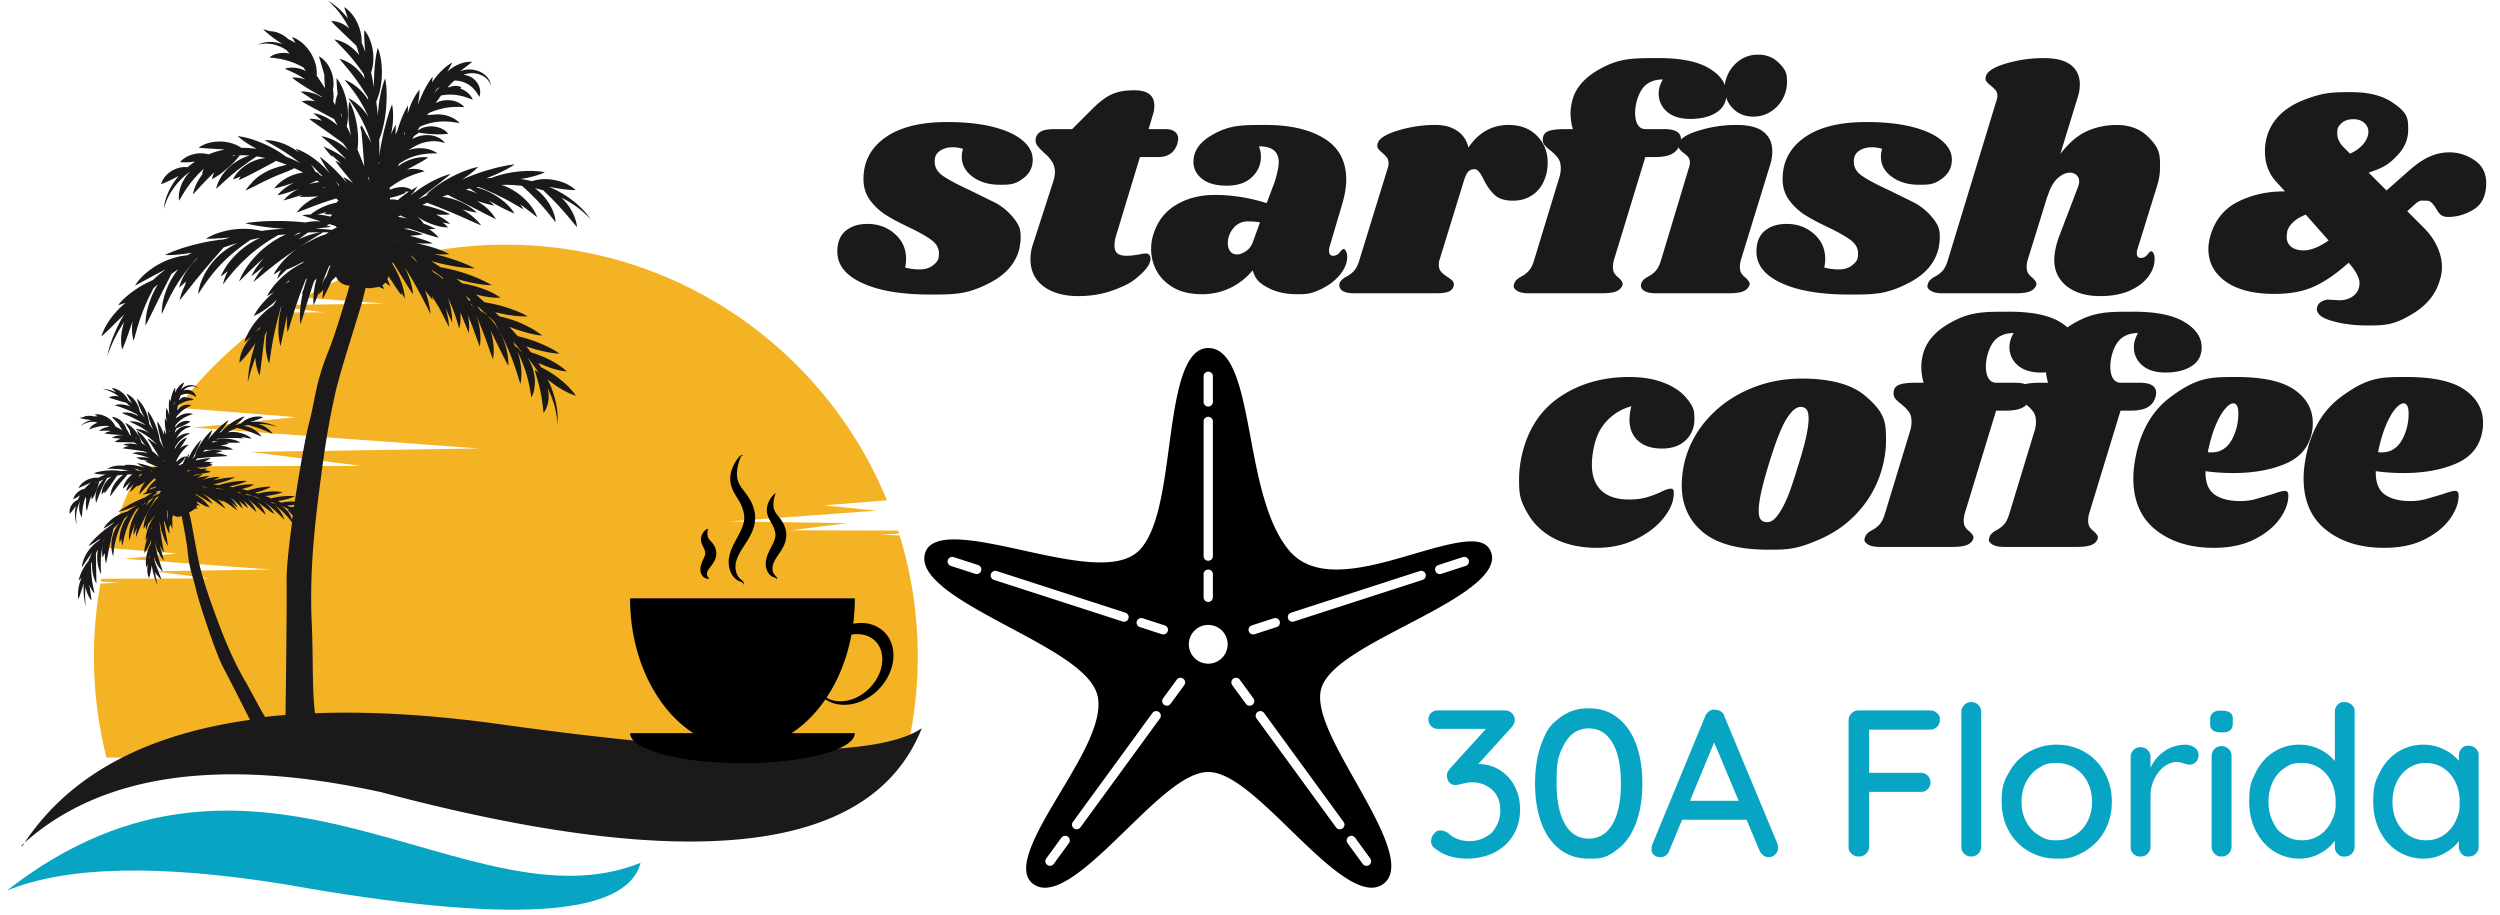
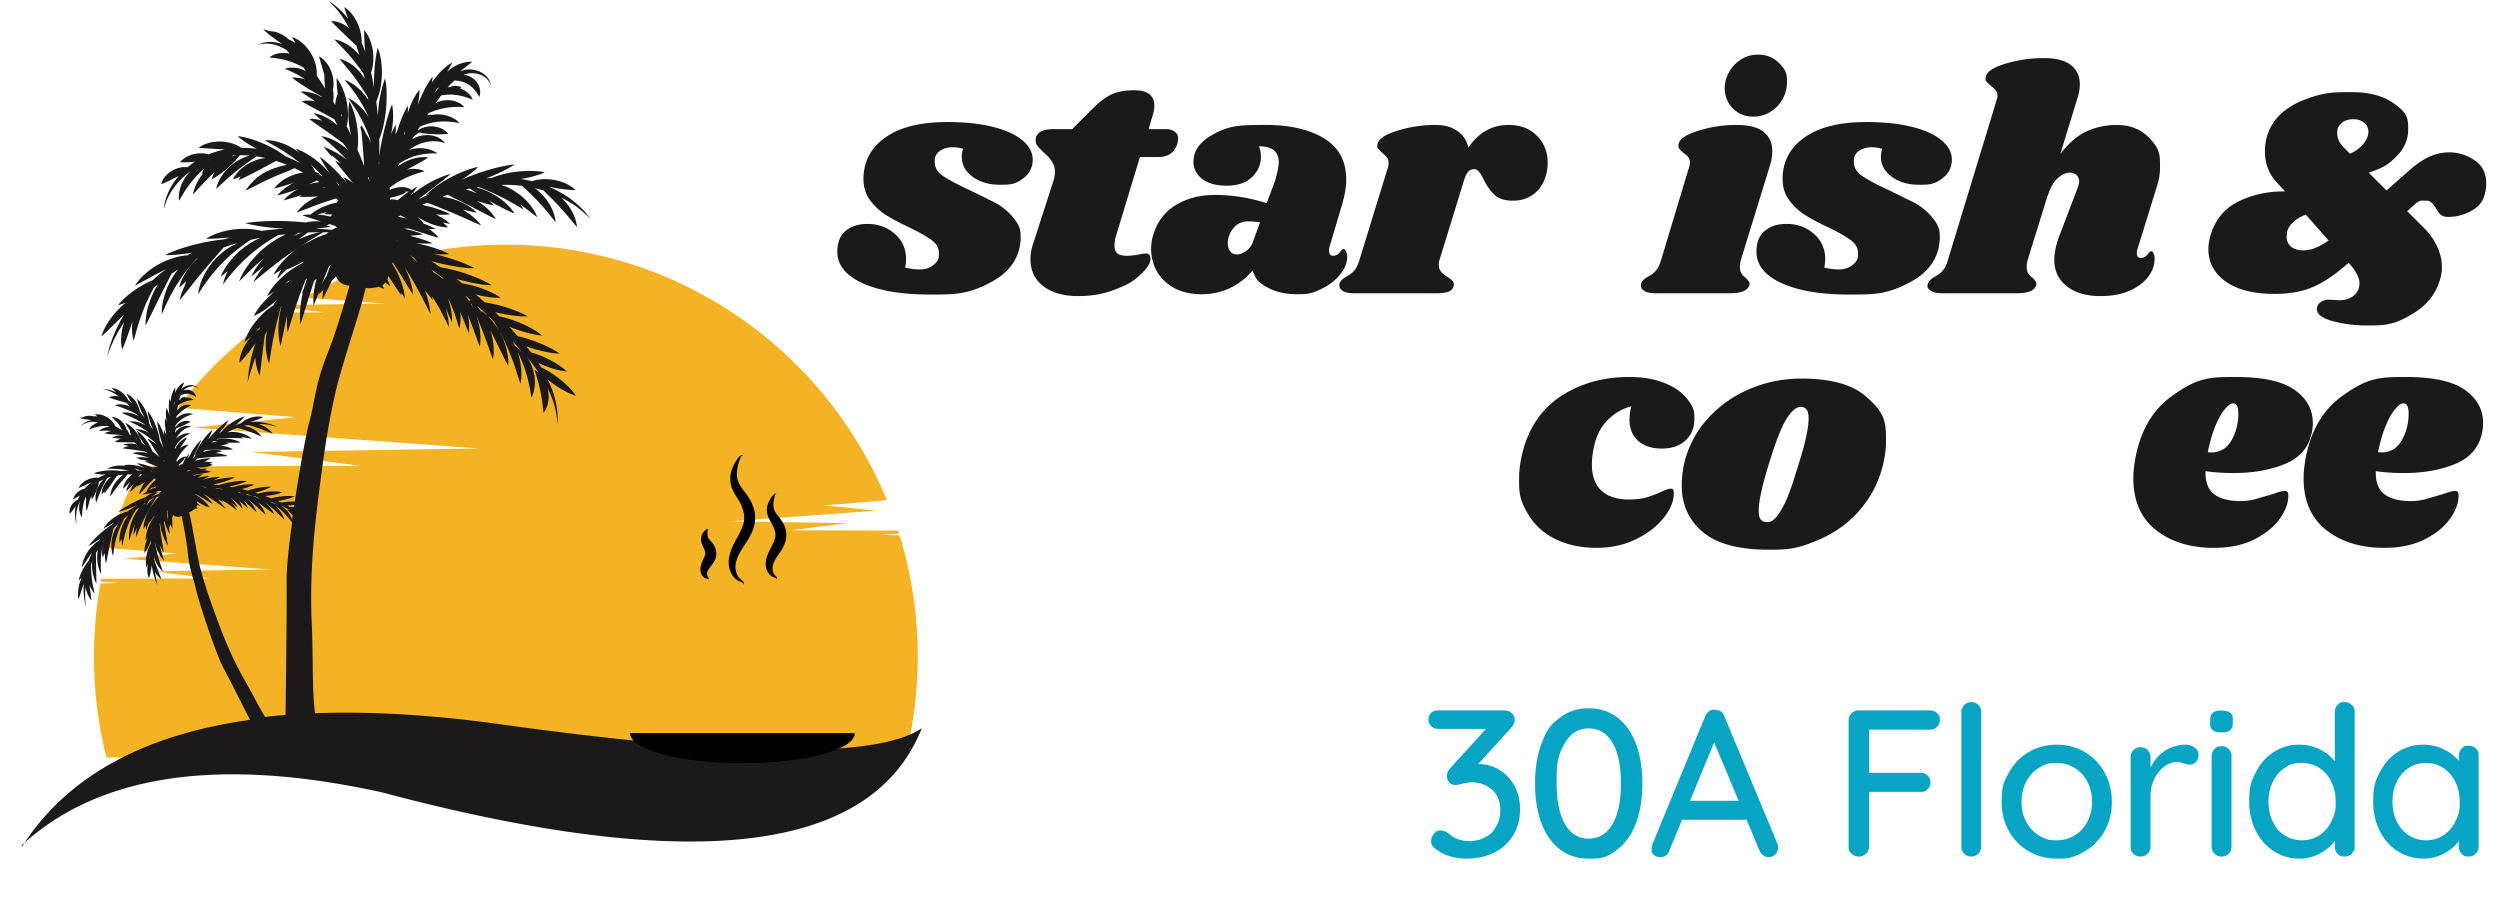
<svg xmlns="http://www.w3.org/2000/svg" xmlns:xlink="http://www.w3.org/1999/xlink" width="500" height="183" viewBox="0 0 375 137.25">
  <style>.B{clip-rule:nonzero}.C{fill-rule:evenodd}</style>
  <defs>
    <clipPath id="A">
      <path d="M1.02 121H97v15.504H1.02Zm0 0" class="B" />
    </clipPath>
    <clipPath id="B">
      <path d="M3 0h135.27v127H3Zm0 0" class="B" />
    </clipPath>
    <clipPath id="C">
      <path d="M94.508 109H129v5.5H94.508Zm0 0" class="B" />
    </clipPath>
    <clipPath id="D">
-       <path d="M94.508 89h40.277v24H94.508Zm0 0" class="B" />
-     </clipPath>
+       </clipPath>
    <clipPath id="E">
      <path d="M109 68.254h5V88h-5Zm0 0" class="B" />
    </clipPath>
    <clipPath id="F">
-       <path d="M138 52.168h86V134h-86Zm0 0" class="B" />
-     </clipPath>
+       </clipPath>
    <path id="G" d="M142.063 18.304q3.967.002 6.844.719 2.89.72 4.438 2.016c1.039.855 1.563 1.824 1.563 2.906q0 1.675-1.312 2.719c-1.312 1.044-2.094 1.047-3.656 1.047q-2.39 0-4.031-1.187-1.641-1.2-1.641-3.016a3.8 3.8 0 0 1 .188-1.187q-.862-.234-1.531-.234-1.189.002-1.984.578-.783.565-.734 1.609-.001 1.254 1.234 2.109 1.249.862 4.016 2.141l3.938 1.938q1.547.878 2.625 2.219c1.078 1.341 1.078 1.949 1.078 3.156 0 .25-.062.727-.187 1.422q-.769 3.205-4.25 5.063c-3.481 1.858-5.383 1.859-9.172 1.859-4.262 0-7.641-.57-10.141-1.719s-3.75-2.719-3.75-4.719c0-1.375.414-2.41 1.234-3.109.832-.695 1.93-1.047 3.297-1.047q2.39.001 4.078 1.484 1.701 1.469 1.703 3.766a6.3 6.3 0 0 1-.141 1.297 9 9 0 0 0 2.188.281q1.248 0 2.063-.672c.815-.672.813-1.066.813-1.859q-.047-1.09-1.109-1.875-1.049-.795-3.328-1.891-2.157-1.013-3.547-1.891a9 9 0 0 1-2.359-2.219q-.97-1.341-.969-3.156-.002-3.904 3.266-6.219 3.264-2.327 9.281-2.328Zm0 0" />
-     <path id="H" d="M248.754 8.711q5.108.002 7.656 1.563 2.562 1.547 2.563 3.797 0 1.815-1.5 2.797-1.5.97-3.937.969-2.251.001-3.5-1.094a3.52 3.52 0 0 1-1.234-2.734q-.001-.997.625-2.094-1.424 0-2.391.703-.954.69-1.469 2.359a7.2 7.2 0 0 0-.297 1.953q-.002 1.141.406 1.797c.27.43.66.641 1.172.641h2.813q2.484.002 2.484 1.516 0 .204-.094.578-.28 1.05-1.172 1.578-.878.516-2.641.516h-1.437l-4.719 15.469a4.3 4.3 0 0 0-.141 1q0 .627.234.984c.234.357.379.469.672.688q.328.345.469.563.14.206.047.547c-.156.406-.477.711-.953.906q-.721.282-2.187.281h-10.891q-1.231.002-1.812-.406c-.581-.408-.508-.629-.375-1.078.125-.375.461-.707 1-1q.72-.374 1.188-.906c.32-.352.594-.91.813-1.672l3.719-12.219c.164-.477.25-.973.25-1.484q-.001-.95-.406-1.5c-.405-.55-.68-.77-1.219-1.219-.355-.281-.621-.523-.797-.734s-.266-.453-.266-.734q-.049-.904.641-1.281.702-.389 2.656-.391h1.203a8.6 8.6 0 0 1-.344-2.391q0-1.201.438-2.484.902-2.435 3.891-4.109c2.989-1.674 4.938-1.672 8.844-1.672Zm0 0" />
    <path id="I" d="M335.419 56.55c4.039 0 6.969.648 8.781 1.938 1.813 1.281 2.719 2.93 2.719 4.938a6.8 6.8 0 0 1-.187 1.656q-.719 3.157-4 4.516-3.269 1.359-7.703 1.359-2.237 0-4.203-.281-.048 2.486 1.328 3.484 1.39 1.001 3.875 1a8.8 8.8 0 0 0 2.203-.266l2.672-.781q1.343-.482 1.813-.484c.352 0 .531.211.531.625q.046 1.675-1.25 3.516-1.282 1.83-3.812 3.125c-1.687.855-3.727 1.281-6.109 1.281-3.531 0-6.43-.891-8.687-2.672s-3.391-4.375-3.391-7.781q0-1.434.375-3.344 1.202-5.858 5.234-8.844c4.032-2.986 5.957-2.984 9.813-2.984Zm-4.25 11.266q.188.047.516.047 2.014.002 3.063-1.859c.695-1.25 1.031-2.633 1-4.156-.031-.895-.289-1.344-.766-1.344-.344 0-.758.281-1.234.844q-.72.831-1.422 2.5-.69 1.674-1.156 3.969Zm0 0" />
  </defs>
  <path fill="#f4b324" d="m134.699 79.586-16.082-.043 8.473-1.07-17.551-.27 21.949-1.602-7.871-.801 9.422-.758c-9.234-22.496-31.359-38.34-57.176-38.34-11.016 0-21.359 2.883-30.309 7.941l12.117.883-13.98.211c-.227.133-.449.277-.676.418l5.586.703-6.707.023a61.9 61.9 0 0 0-15.25 14.277l17.719 1.414L29 64.141l42.844 3.129-34.254.523 16.539 2.078-33.07.098-.387.758 7.027.449-7.371.246a61 61 0 0 0-4.059 10.777l10.246.82-7.871.801 21.949 1.602-17.551.27 8.473 1.07-16.316.047-.082.434 2.852.18-2.902.098a62.3 62.3 0 0 0-.973 10.977c0 5.227.648 10.293 1.871 15.133h119.828a62 62 0 0 0 1.871-15.133c0-6.332-.953-12.445-2.727-18.191l-2.762-.09 2.68-.172c-.043-.148-.098-.301-.141-.449Zm0 0" class="C" />
  <g class="C" clip-path="url(#A)">
-     <path fill="#07a5c3" d="M1.02 133.594c8.941-3.687 22.922-3.996 41.93-.91 33.34 5.949 51.047 4.863 53.133-3.258-25.773 10.344-57.164-25.43-95.062 4.168Zm0 0" />
-   </g>
+     </g>
  <g class="C" clip-path="url(#B)">
    <path fill="#1c191a" d="M41.469 75.648c-.055.023-.156-.082-.219-.098l-.238-.059-.164-.023-.301-.223c.316.113.605.203.93.387ZM3.227 126.824q17.391-16.032 53.988-7.988c46.594 12.402 73.609 9.207 81.055-9.605-6.723 4.602-28.324 4.332-64.816-.809-9.633-1.258-18.363-1.738-26.199-1.437-.449-3.293-.277-8.848-.48-13.18-.41-8.492.555-15.949 1.324-21.875s1.348-9.121 2.164-12.812c.809-3.68 3.531-11.77 4.215-14.434l.371-1.52c.25.066.512.09.781.051l.91-.125c.105-.016.203-.047.301-.078.434.227.762.324.762.324s-.082-.234-.254-.547c.172-.113.324-.254.457-.41.434.359.742.559.742.559s-.145-.426-.449-1.023a2.4 2.4 0 0 0 .164-.504l.395.609.758 1.145c.223.336.426.613.57.816s.238.305.238.305 0-.141-.023-.387l.262.426.277.434s-.016-.187-.059-.516-.137-.793-.301-1.332c-.148-.547-.391-1.16-.68-1.797-.156-.316-.309-.652-.504-.965a10 10 0 0 0-.363-.602q.052-.1.094-.199a11 11 0 0 1 .227.352l1.012 1.617c.148.262.313.508.453.754l.422.68.641 1.027.262.387s-.004-.172-.043-.469a8.4 8.4 0 0 0-.254-1.207 11 11 0 0 0-.586-1.637c-.117-.254-.238-.523-.379-.785l.418.648c.48.766.922 1.543 1.34 2.277l.582 1.078.512.973.754 1.48c.18.367.301.57.301.57s-.023-.234-.082-.637a9 9 0 0 0-.137-.727c-.059-.277-.125-.598-.223-.93a15 15 0 0 0-.406-1.258l.152.195.719.914.289.344s-.023-.164-.09-.441a1 1 0 0 0-.035-.141l.711 1.129q.165.27.313.492l.195.367.441.863.66 1.309.262.5s-.008-.207-.047-.559-.113-.879-.254-1.469a9 9 0 0 0-.246-.906l.195.422.582 1.301c.141.32.23.5.23.5s.008-.199-.008-.555c0-.172-.012-.387-.051-.625a6 6 0 0 0-.125-.816c-.09-.516-.258-1.094-.465-1.699.008.023.02.035.027.059a22 22 0 0 1 .719 1.594c.09.262.203.516.285.766s.172.477.234.695l.328 1.078c.074.27.125.426.125.426s.047-.156.098-.434a2.7 2.7 0 0 0 .07-.508c.02-.203.035-.43.027-.668.008-.27-.016-.57-.059-.883.008.023.023.051.031.074l.336.801.297.727.449 1.105c.113.277.188.43.188.43s.023-.172.039-.465.023-.727-.031-1.227a9 9 0 0 0-.148-.973c.016.035.027.066.043.102l.652 1.664.539 1.48.391 1.07c.094.262.164.41.164.41s.027-.164.059-.441a7 7 0 0 0 .031-1.172 10 10 0 0 0-.211-1.641c-.074-.293-.133-.605-.238-.906-.07-.223-.152-.449-.234-.672.082.203.172.402.262.621l.645 1.609.613 1.617.512 1.441.371 1.043.16.402s.027-.156.066-.426a6.4 6.4 0 0 0 .043-1.137 10 10 0 0 0-.18-1.594c-.066-.285-.117-.586-.215-.883-.031-.113-.07-.234-.105-.348l.613 1.25 1.379 2.801.484.941c.129.234.211.359.211.359s.016-.148.016-.41c0-.254-.016-.645-.086-1.078-.051-.441-.172-.949-.328-1.488-.09-.262-.172-.547-.285-.816a10 10 0 0 0-.359-.816c-.043-.09-.098-.172-.141-.262a.1.1 0 0 0 .051.023c.137.27.258.555.406.82.27.555.539 1.156.793 1.754.246.598.484 1.211.703 1.789.09.289.211.566.293.836l.246.766.367 1.168.148.453s.039-.172.082-.469a5 5 0 0 0 .055-.547c.012-.219.02-.457.008-.711-.008-.523-.086-1.129-.211-1.773-.082-.316-.141-.652-.254-.98-.047-.156-.105-.316-.156-.473a9 9 0 0 0 .191.398 23 23 0 0 1 1.035 2.582 22 22 0 0 1 .672 2.699 21 21 0 0 1 .164.953c.039.238.07.371.07.371s.066-.125.156-.352c.043-.109.098-.246.141-.41a3.5 3.5 0 0 0 .129-.562 5.8 5.8 0 0 0 .074-1.43 7 7 0 0 0-.316-1.621c-.094-.266-.184-.531-.312-.781-.105-.254-.246-.484-.383-.719q-.075-.113-.148-.215c.105.125.211.262.313.387.527.676 1.012 1.34 1.438 1.992a2.5 2.5 0 0 0-.344-.277c-.164-.113-.27-.164-.27-.164s.023.121.082.301l.227.738c.18.609.387 1.363.551 2.133s.27 1.551.348 2.18l.09.77c.02.195.043.316.043.316s.074-.09.18-.258a3.2 3.2 0 0 0 .344-.746c.121-.32.188-.719.227-1.145a5.6 5.6 0 0 0-.098-1.34c-.023-.09-.055-.18-.074-.27.23.465.441.922.605 1.348.313.828.539 1.578.648 2.207.121.629.195 1.129.211 1.48l.039.531.02-.531c.016-.172.023-.387.008-.645-.008-.254-.008-.543-.059-.867-.051-.648-.219-1.437-.465-2.312-.215-.77-.547-1.609-.973-2.477.238.195.48.398.734.586.785.582 1.633 1.09 2.313 1.406.672.328 1.184.461 1.184.461s-.277-.445-.789-.992c-.5-.562-1.234-1.223-2.02-1.805s-1.629-1.102-2.312-1.414q-.042-.023-.09-.047c-.133-.223-.277-.441-.418-.664a10 10 0 0 0 .41.195c.906.402 1.852.719 2.59.883.734.18 1.266.199 1.266.199s-.375-.371-.996-.797c-.613-.445-1.488-.93-2.387-1.336a17 17 0 0 0-2-.73 24 24 0 0 0-.695-.898c.137.043.262.098.398.141.547.188 1.105.352 1.637.48a20 20 0 0 0 1.469.313 10 10 0 0 0 1.48.16s-.484-.367-1.27-.781a16 16 0 0 0-1.355-.641 21 21 0 0 0-1.594-.617 21 21 0 0 0-1.641-.484c-.141-.039-.277-.066-.418-.098-.039-.043-.074-.09-.113-.133-.359-.422-.742-.84-1.129-1.266.18.066.352.141.531.207.523.195 1.055.367 1.563.52a19 19 0 0 0 1.402.363c.828.188 1.422.234 1.422.234s-.441-.398-1.176-.84a14 14 0 0 0-1.281-.695 16.93 16.93 0 0 0-3.113-1.16c-.297-.082-.574-.141-.852-.203l-.316-.312-.312-.309c.016.008.035.008.051.016a26 26 0 0 0 1.738.359c.559.098 1.086.164 1.539.203.914.082 1.543.043 1.543.043s-.539-.328-1.383-.68c-.422-.18-.922-.367-1.461-.547s-1.113-.352-1.699-.492-1.176-.27-1.734-.359a1.4 1.4 0 0 1-.172-.031l-1.332-1.187c.867.238 1.734.402 2.422.461.758.082 1.289.039 1.289.039s-.426-.328-1.102-.668c-.672-.359-1.602-.723-2.559-1.008a15.5 15.5 0 0 0-2.059-.465 33 33 0 0 0-.914-.703 1.4 1.4 0 0 1 .18.059 23 23 0 0 0 1.852.473c.59.133 1.152.23 1.645.301.973.141 1.648.141 1.648.141s-.57-.367-1.461-.777a22 22 0 0 0-1.543-.645 22 22 0 0 0-1.801-.605 23 23 0 0 0-1.852-.473 18 18 0 0 0-1.031-.203l-1.391-.918.801.215c.695.18 1.398.332 2.059.457s1.285.227 1.824.285c1.078.133 1.82.121 1.82.121s-.652-.367-1.656-.766c-.5-.203-1.094-.418-1.734-.629s-1.332-.41-2.031-.59l-.723-.172c.297.031.59.051.852.059.891.047 1.504-.023 1.504-.023s-.539-.305-1.367-.621c-.422-.164-.906-.328-1.437-.484s-1.102-.301-1.676-.426c-.195-.047-.398-.074-.594-.113.285.023.563.039.816.043 1.047.047 1.766-.02 1.766-.02s-.652-.316-1.652-.629a21 21 0 0 0-1.566-.441 3 3 0 0 0-.133-.09c.148-.008.301-.008.434-.016.859-.047 1.445-.172 1.445-.172s-.539-.254-1.371-.488a16 16 0 0 0-1.422-.336c-.031-.008-.066-.008-.098-.016.301-.008.563-.02.758-.035h.027l.602.195 2.609.836c.367.113.676.195.898.262.227.059.359.082.359.082s-.082-.105-.238-.277-.398-.41-.711-.648a5 5 0 0 0-.508-.367c.59.016.965-.023.965-.023s-.523-.312-1.348-.637a16 16 0 0 0-.418-.156 4 4 0 0 0-.359-.48 5 5 0 0 0-.652-.629 9 9 0 0 0 1.602.922c.711.316 1.453.555 2.043.652.582.109 1.016.098 1.016.098s-.273-.34-.746-.699c-.016-.012-.031-.02-.047-.035l.719.141a6 6 0 0 0 .406.063s-.426-.422-1.176-.879c-.27-.172-.598-.344-.941-.516.246.016.484.031.703.031.844.023 1.422-.059 1.422-.059s-.512-.301-1.297-.594a19 19 0 0 0-1.359-.449 18 18 0 0 0-1.543-.371q.09-.048.18-.086l.574-.246c.09.039.188.074.285.113l1.496.582 1.684.691 1.672.719c.262.125.523.23.77.344l.695.313 1.063.465c.262.113.418.172.418.172s-.094-.133-.281-.352a7.4 7.4 0 0 0-.84-.84 10 10 0 0 0-1.348-.992c-.105-.062-.199-.121-.305-.187l.785.191c.391.09.711.16.949.203a6 6 0 0 0 .375.063s-.375-.422-1.07-.871c-.672-.461-1.668-.934-2.723-1.227a11 11 0 0 0-1.379-.277c.164-.059.328-.125.496-.187l.344-.109.867.449 2.559 1.277 2.547 1.316a24 24 0 0 0 .875.441c.215.105.352.16.352.16s-.066-.129-.203-.332a7 7 0 0 0-.621-.793 8 8 0 0 0-1.047-.957 11 11 0 0 0-.965-.629l1.316.383c.367.105.68.172.906.223s.359.07.359.07-.301-.367-.863-.797c.074.047.145.086.219.129.883.5 1.773.988 2.484 1.324.352.172.652.309.867.398s.352.133.352.133-.27-.477-.828-1.062c-.539-.598-1.379-1.266-2.309-1.797a10.2 10.2 0 0 0-2.609-1.047c.113-.023.223-.039.336-.059.082.027.156.059.238.09q.362.136.742.289c.508.211 1.039.449 1.57.691l1.535.762c.23.145.48.254.695.383.227.125.434.246.629.359l.949.555.383.207s-.074-.141-.215-.375l-.262-.379c.059.035.117.082.172.125.207.172.426.316.621.473.199.148.387.301.559.434l.855.66c.207.164.344.246.344.246s-.055-.148-.164-.391a6 6 0 0 0-.555-.965 8 8 0 0 0-1.004-1.211c-.207-.195-.418-.414-.656-.602-.234-.199-.488-.371-.734-.551-.262-.164-.516-.336-.785-.48-.262-.156-.539-.262-.801-.391a11 11 0 0 0-.668-.246c.18-.008.367-.008.547-.008.285-.008.59.008.891.016.285 0 .578.039.859.055.262.02.523.051.781.082.027.02.051.043.082.066l.492.441.531.492 1.109 1.109 1.055 1.16c.148.203.328.375.473.563l.418.516.637.793a8 8 0 0 0 .254.305s-.008-.148-.047-.395a5 5 0 0 0-.27-1.02c-.133-.418-.359-.875-.641-1.348-.152-.223-.293-.469-.48-.695a9 9 0 0 0-.562-.664c-.207-.203-.41-.422-.637-.598-.156-.145-.328-.266-.492-.383.441.105.875.215 1.289.344l.199.195.98.949 1.07 1.109 1.027 1.145c.148.195.32.367.461.547l.414.5.637.762c.156.188.262.293.262.293s-.016-.141-.055-.391a4.8 4.8 0 0 0-.27-.992c-.133-.406-.359-.855-.629-1.312-.148-.223-.281-.461-.461-.68-.168-.23-.359-.441-.547-.66a10 10 0 0 0-.398-.387c.594.293 1.129.598 1.602.906.645.402 1.152.813 1.574 1.164.402.367.73.645.926.863l.32.32-.27-.359a12 12 0 0 0-.82-.988 14.7 14.7 0 0 0-3.66-2.797 17 17 0 0 0-1.562-.75c.207.047.418.082.633.129.816.148 1.641.277 2.293.328a9 9 0 0 0 .793.047C86.222 28.514 86.336 28.506 86.336 28.506s-.32-.34-.906-.676c-.574-.352-1.406-.672-2.281-.828-.867-.168-1.766-.168-2.426-.047a4.5 4.5 0 0 0-.91.23 18 18 0 0 0-1.723-.344 15 15 0 0 0 2.379-.523c.758-.223 1.25-.477 1.25-.477s-.539-.129-1.324-.172c-.793-.062-1.824-.031-2.859.086s-2.051.34-2.797.578a8 8 0 0 0-.945.344l-.836.066 1-.402a25 25 0 0 0 1.672-.77c.965-.488 1.578-.906 1.578-.906s-.742.051-1.797.285a21 21 0 0 0-1.789.441c-.645.18-1.332.387-2.004.629a30 30 0 0 0-1.961.762l-.434.195c.09-.055.18-.105.262-.164a20 20 0 0 0 1.168-.824c.664-.516 1.063-.945 1.063-.945s-.578.09-1.379.367c-.395.129-.852.309-1.332.52s-.98.441-1.465.711c-.488.262-.969.543-1.402.828a15 15 0 0 0-1.168.824c-.664.516-1.062.941-1.062.941s.18-.027.473-.098c-.441.195-.883.398-1.309.609-.129.059-.246.125-.375.191l.23-.18 1.715-1.316 1.504-1.16 1.063-.852.398-.344s-.75.172-1.797.637a16 16 0 0 0-1.734.891c-.301.188-.621.363-.93.582-.312.203-.613.434-.922.66a2 2 0 0 0-.109.09.6.6 0 0 0-.082-.137c.379-.508.598-.852.598-.852s-.352.195-.891.547a2.05 2.05 0 0 0-.809-.367 2.8 2.8 0 0 0-.758-.07c-.27.008-.543.039-.828.113a6 6 0 0 0-.824.262c-.016.008-.039.016-.051.023l-.023-.312a14.4 14.4 0 0 1 1.922-1.223 15.4 15.4 0 0 1 2.203-.906 18 18 0 0 1 .797-.238c.211-.051.324-.098.324-.098s-.113-.051-.316-.133a2 2 0 0 0-.371-.113 2.5 2.5 0 0 0-.512-.082q-.28-.035-.605-.023c-.215 0-.441.039-.672.074-.082.016-.156.047-.242.07.078-.039.145-.078.219-.113l2.066-1.129c.285-.168.523-.316.695-.43s.27-.187.27-.187-.473-.094-1.16-.02c-.687.051-1.586.305-2.402.73a7 7 0 0 0-.988.637c.031-.059.051-.117.082-.18.039-.074.074-.148.113-.215q.088-.069.188-.137c.203-.141.426-.254.645-.387.23-.121.441-.227.695-.34a8 8 0 0 1 1.449-.461c.48-.105.945-.164 1.355-.203.414-.031.766-.039 1.02-.031h.402s-.117-.09-.344-.223a4.2 4.2 0 0 0-1.012-.406 5 5 0 0 0-1.555-.148 5.5 5.5 0 0 0-1.422.277c.008-.008.016-.008.023-.016.199-.148.434-.277.648-.41.234-.137.422-.242.695-.367.203-.098.457-.195.699-.27.238-.066.477-.141.719-.18a5.7 5.7 0 0 1 1.325-.082c.191.016.379.035.547.066.164.039.305.066.426.105a4 4 0 0 1 .387.125s-.02-.027-.066-.082-.098-.141-.195-.23a2.7 2.7 0 0 0-.371-.312 3.4 3.4 0 0 0-.562-.309 3.8 3.8 0 0 0-1.586-.285 4.4 4.4 0 0 0-.914.113c-.316.074-.59.172-.914.313a5 5 0 0 0-.312.168c.082-.145.172-.285.254-.43.105-.082.215-.156.313-.23l.449-.316c.113.023.234.047.375.07.457.082 1.02.133 1.586.164s1.133.043 1.594.016c.234-.008.43-.031.578-.047s.238-.035.238-.035-.203-.293-.629-.562c-.41-.277-1.047-.492-1.707-.531-.648-.039-1.309.105-1.75.336a2.3 2.3 0 0 0-.383.227c-.035 0-.066 0-.102.008.094-.168.191-.324.297-.48.023-.023.055-.039.074-.059a12 12 0 0 1 .539-.227c.219-.082.441-.148.668-.223a7 7 0 0 1 .703-.164c.941-.195 1.93-.176 2.695-.105a14 14 0 0 1 .941.133l.375.066s-.09-.102-.277-.27-.473-.371-.859-.559a4.7 4.7 0 0 0-1.402-.434 5 5 0 0 0-1.539.012 3 3 0 0 0-.652.039c-.047.008-.098.023-.141.031.066-.105.141-.211.207-.316.129-.059.277-.117.441-.187a10.6 10.6 0 0 1 1.91-.566 10.5 10.5 0 0 1 1.98-.187c.293 0 .527 0 .719.023a5 5 0 0 0 .301.012s-.066-.082-.203-.215a1.3 1.3 0 0 0-.262-.219 1.7 1.7 0 0 0-.387-.23 3 3 0 0 0-.496-.211c-.18-.066-.375-.098-.582-.133a4.1 4.1 0 0 0-1.297.027c-.215.055-.434.098-.637.18-.156.055-.297.129-.441.203l.652-.898c.066-.082.129-.172.188-.254.219-.035.441-.074.688-.098.172-.016.352-.023.531-.027.188 0 .332-.008.555.004a7 7 0 0 1 .523.055c.18.031.352.051.523.09.344.074.668.164.953.254l.695.254a5 5 0 0 1 .285.113s-.039-.105-.129-.277c-.098-.172-.254-.41-.5-.645s-.578-.477-.973-.656c-.086-.039-.18-.062-.27-.098.082-.121.125-.219.125-.219s-.23-.117-.531-.164-.672-.023-1.016.09c-.062.023-.113.047-.172.074-.055.008-.113.008-.16.016s-.105.031-.156.039c.188-.219.375-.43.578-.621q.234-.226.469-.43c.082.008.172.008.262.016.262.031.547.082.832.156.141.039.285.09.418.145.152.066.234.098.422.203.094.051.246.148.359.23.117.09.23.188.344.285.215.203.402.418.566.629a6 6 0 0 1 .359.551l.137.25s.043-.09.09-.27a2 2 0 0 0 .027-.766 2.5 2.5 0 0 0-.387-1.031 3 3 0 0 0-.406-.496 3 3 0 0 0-.555-.41 3.2 3.2 0 0 0-.605-.246 2.4 2.4 0 0 0-.516-.082q.048-.024.098-.047c.668-.262 1.34-.254 1.914-.133.578.141 1.059.383 1.371.672s.5.594.59.816a4 4 0 0 1 .113.352s-.008-.125-.051-.367a2.3 2.3 0 0 0-.488-.957c-.297-.367-.777-.719-1.406-.941-.621-.211-1.422-.316-2.238-.078a6 6 0 0 0-.457.16l.98-.75.613-.484.242-.203s-.121-.008-.316-.008a3.8 3.8 0 0 0-.809.098c-.328.059-.703.195-1.082.367-.383.18-.766.41-1.125.68a6 6 0 0 0-.387.336c.012-.027.035-.059.051-.09.219-.371.391-.687.508-.918s.18-.367.18-.367-.539.277-1.203.867c-.336.285-.695.66-1.055 1.078-.172.215-.359.434-.523.672a7 7 0 0 0-.258.383c.082-.531.09-.875.09-.875s-.379.465-.812 1.219c-.227.375-.457.824-.684 1.309s-.457 1.012-.656 1.551c-.031.074-.055.148-.082.223.082-.395.148-.777.184-1.105.105-.719.09-1.242.09-1.242s-.344.383-.711 1.023c-.379.637-.762 1.535-1.039 2.473a.6.6 0 0 0-.027.125c.059-.734.035-1.227.035-1.227s-.336.516-.695 1.332c-.187.402-.375.883-.562 1.406-.117.336-.23.695-.344 1.063 0-.008-.105.188-.27.531.074-.875.059-1.48.059-1.48s-.352.539-.703 1.406c-.008.023-.012.047-.02.066.117-.539.199-1.078.254-1.594.051-.539.074-1.039.059-1.473-.016-.867-.156-1.453-.156-1.453s-.246.547-.496 1.363c-.125.402-.27.883-.395 1.391-.137.508-.277 1.047-.398 1.594s-.238 1.086-.336 1.602c-.105.516-.18 1.004-.238 1.422l-.062.449c.023-.816.031-1.676 0-2.566.008-.016.25-.562.465-1.391a19 19 0 0 0 .324-1.453c.098-.531.18-1.102.23-1.676s.082-1.145.09-1.684c.016-.539 0-1.047-.031-1.48-.051-.871-.187-1.461-.187-1.461s-.246.555-.461 1.398c-.113.418-.227.922-.324 1.453a18 18 0 0 0-.23 1.676 18 18 0 0 0-.074 1.109 61 61 0 0 0-.246-2.172c.094-.219.246-.57.379-1.031.242-.766.422-1.805.457-2.859.039-1.047-.051-2.105-.223-2.883a6.8 6.8 0 0 0-.383-1.285s-.156.531-.277 1.301c-.129.777-.223 1.797-.27 2.82a29 29 0 0 0-.016 1.82l-.289-1.535c-.047-.23-.105-.465-.16-.695a5 5 0 0 0 .152-.5c.18-.668.254-1.582.156-2.488s-.367-1.781-.68-2.395c-.301-.621-.625-.973-.625-.973s-.012.121-.02.324-.008.477 0 .816a29 29 0 0 0 .156 2.145 22 22 0 0 0-.547-1.422 7 7 0 0 0-.043-.902 7.7 7.7 0 0 0-.324-1.371 8.5 8.5 0 0 0-.59-1.281 6.3 6.3 0 0 0-.734-.988 4.2 4.2 0 0 0-.645-.59l-.273-.195a6 6 0 0 0 .086.324c.07.199.152.477.266.801l.215.621a10 10 0 0 0-.637-.758A10 10 0 0 0 50.375.918a6.5 6.5 0 0 0-.855-.621l-.305-.203.27.254c.09.082.191.187.328.309l.41.434c.16.156.309.352.48.563.172.199.344.434.523.687.367.5.719 1.102 1.078 1.766.023.055.051.105.074.156a4.8 4.8 0 0 0-.754-.551 4 4 0 0 0-.945-.406 3.5 3.5 0 0 0-.719-.141c-.18-.008-.285-.008-.285-.008l.188.215c.129.129.285.309.488.504.395.402.914.891 1.414 1.375l1.43 1.363.254.23c.156.465.309.945.449 1.438-.023-.031-.039-.059-.059-.082-.359-.426-.758-.809-1.168-1.129s-.824-.57-1.207-.734a5 5 0 0 0-.934-.344c-.234-.051-.375-.074-.375-.074s.09.105.262.277l.668.68c.539.563 1.227 1.289 1.855 2.059a34 34 0 0 1 1.629 2.191l.145.703a7 7 0 0 0-.359-.555 8 8 0 0 0-1.062-1.164 6 6 0 0 0-1.125-.789 6 6 0 0 0-.883-.395c-.223-.066-.359-.098-.359-.098s.082.113.234.293l.598.711c.488.582 1.102 1.332 1.668 2.117s1.094 1.602 1.504 2.238c.09.141.168.27.25.387.012.082.027.172.035.254l.023.16c-.074-.113-.148-.234-.227-.336-.18-.277-.402-.512-.598-.758a7.7 7.7 0 0 0-1.266-1.137 4 4 0 0 0-.566-.367 4 4 0 0 0-.457-.238 4 4 0 0 0-.418-.172 14 14 0 0 0 .277.359 33 33 0 0 1 .711.895c.148.18.289.391.445.602.168.207.301.449.473.68a27 27 0 0 1 .922 1.527q.416.774.762 1.543a11 11 0 0 0-.434-.637c-.395-.52-.801-.961-1.203-1.289a6 6 0 0 0-.555-.434 4 4 0 0 0-.457-.293l-.41-.215a6 6 0 0 0 .262.387c.172.25.402.578.664.988.137.203.27.426.422.66s.273.492.434.742c.281.523.559 1.09.82 1.66.25.574.48 1.168.668 1.727.059.219.133.422.195.629-.234-.508-.48-.973-.727-1.348-.031-.051-.059-.09-.09-.141a6.6 6.6 0 0 0-.726-1.281 5 5 0 0 0 .016.348c-.098-.105-.148-.168-.148-.168s.02.16.09.43a19 19 0 0 1 .117.508c.008.113.016.223.031.344.023.211.035.441.059.688.031.242.039.504.066.758l.129 1.637.113 1.641v.031a68 68 0 0 0-.914-2.293c-.039-.074-.066-.156-.105-.238.039-.219.074-.531.09-.922.047-.723-.008-1.676-.148-2.609s-.375-1.855-.637-2.539c-.238-.68-.5-1.121-.5-1.121s-.121.492-.152 1.219c-.043.727.008 1.676.152 2.613q.099.64.246 1.25c-.082-.164-.148-.336-.234-.504-.133-.281-.281-.566-.426-.852a7 7 0 0 0 .145-.852c.09-.75.059-1.746-.121-2.727-.18-.973-.508-1.922-.852-2.59s-.676-1.07-.676-1.07-.027.527.039 1.25a21 21 0 0 0 .117 1.125l-.059.133a5 5 0 0 0-.312 1.52l-.309-.531a5.5 5.5 0 0 0 .016-1.48c-.016-.09-.039-.18-.051-.277.066-.293.094-.629.094-.988a5.6 5.6 0 0 0-.18-1.266c-.117-.418-.281-.82-.484-1.18s-.426-.668-.66-.898c-.215-.242-.441-.422-.598-.52s-.262-.156-.262-.156a5 5 0 0 0 .074.293c.055.172.129.418.211.719l.516 1.75c0 .18-.008.406.008.676.016.395.051.867.105 1.352l-1.125-1.711c-.043-.07-.098-.137-.141-.203 0-.039.008-.066.008-.113.016-.207.023-.5-.031-.852-.027-.352-.125-.758-.27-1.168s-.344-.84-.59-1.242a7 7 0 0 0-.84-1.094 5.7 5.7 0 0 0-.918-.777c-.285-.203-.562-.336-.75-.418s-.305-.121-.305-.121.051.113.156.285l.359.598-.047-.023a22 22 0 0 0-1.031-.539 4 4 0 0 0-.48-.395c-.555-.391-1.187-.652-1.699-.734a3.5 3.5 0 0 0-.605-.059c-.59-.203-.98-.285-.98-.285s.473.484 1.25 1.078a22 22 0 0 0 1.363.957c.098.059.203.129.297.188-.895-.309-1.727-.375-2.34-.301a4 4 0 0 0-1.43.43s.125-.047.375-.105c.238-.062.605-.105 1.063-.098.785.008 1.887.285 2.941.988.02.027.043.059.066.082.121.148.254.289.383.426a5 5 0 0 0-.809-.105 4 4 0 0 0-.637.039 3.6 3.6 0 0 0-.555.117 2.5 2.5 0 0 0-.449.164 1.4 1.4 0 0 0-.32.176c-.164.109-.254.184-.254.184a3 3 0 0 0 .313.039 11 11 0 0 1 .77.098c.617.09 1.379.262 2.113.508.703.242 1.367.563 1.898.863.121.172.242.344.359.531a6 6 0 0 0-.656-.277 4 4 0 0 0-.66-.164 3.5 3.5 0 0 0-.605-.062 2.7 2.7 0 0 0-.516.016 2 2 0 0 0-.391.059l-.328.09a3 3 0 0 0 .313.137c.211.082.457.195.773.336a14.7 14.7 0 0 1 1.996 1.129 5 5 0 0 0-.844-.207c-.676-.121-1.148-.062-1.148-.062a4 4 0 0 0 .25.203c.164.121.379.285.648.473a34 34 0 0 0 1.961 1.242l1.559.906c.027.043.051.09.082.133a7 7 0 0 0-.555-.305 5.5 5.5 0 0 0-1.316-.449 4.6 4.6 0 0 0-.973-.121c-.234 0-.375.008-.375.008s.113.082.309.211l.785.516a36 36 0 0 1 1.086.746 4.7 4.7 0 0 0-.953-.125 3 3 0 0 0-.754.059c-.18.039-.285.066-.285.066s.09.063.246.16l.629.355c.508.285 1.168.621 1.813.977l1.801.973.359.184.52.969c-.031-.023-.055-.055-.082-.078-.227-.207-.473-.379-.707-.559a7.6 7.6 0 0 0-1.375-.785 5 5 0 0 0-.59-.227 3.4 3.4 0 0 0-.465-.133 5 5 0 0 0-.418-.082 6 6 0 0 0 .313.281c.211.18.48.422.809.711l.18.168a4 4 0 0 0-.711-.195 4.4 4.4 0 0 0-.867-.098c-.211 0-.34.008-.34.008s.098.082.262.207.406.285.684.496l1.988 1.391 1.969 1.422c.047.031.074.055.121.082l.016.016c.148.219.328.41.465.621l.336.465c-.121-.113-.242-.227-.367-.328-.23-.211-.496-.383-.734-.562a7.6 7.6 0 0 0-1.43-.785 5 5 0 0 0-.613-.227 4 4 0 0 0-.477-.133c-.27-.062-.43-.082-.43-.082s.121.109.332.281c.199.176.492.422.844.719l.547.48c.195.164.383.359.59.539.406.383.816.793 1.227 1.211.086.09.16.172.242.262a18 18 0 0 0-1.219-.828 16 16 0 0 0-1.379-.734l-.84-.383.531.676c.258.32.527.637.809.941-.035-.113-.082-.215-.117-.32l.516.457.906.82a9 9 0 0 0-.488-.254c-.238-.113-.383-.164-.383-.164s.086.129.242.344.379.508.648.848l.938 1.145.84 1.016c-.07-.051-.137-.109-.195-.156-.719-.531-1.273-.77-1.273-.77a9 9 0 0 0 .211.352l.395.598a3 3 0 0 0-.164-.195 30 30 0 0 0-1.348-1.48 20 20 0 0 0-1.266-1.219c-.762-.691-1.352-1.086-1.352-1.086s.289.645.852 1.512a26 26 0 0 0 .762 1.121l-.176-.223c-.211-.254-.445-.488-.668-.727-.238-.23-.473-.465-.719-.676-.238-.215-.5-.41-.742-.605-.492-.375-.98-.695-1.414-.934-.867-.496-1.512-.687-1.512-.687a9 9 0 0 0 .301.352c.059.066.141.148.211.23-.105-.082-.219-.164-.332-.246-.27-.18-.539-.367-.82-.516-.277-.168-.57-.293-.84-.422a8.6 8.6 0 0 0-1.578-.516 5 5 0 0 0-.66-.113c-.195-.027-.367-.035-.508-.043C39.847 21.022 39.691 21.03 39.691 21.03a5 5 0 0 0 .383.223l.984.555a29 29 0 0 1 .645.375c.234.125.457.285.703.426a38 38 0 0 1 1.469.98l1.145.867a23 23 0 0 0-1.184-.574c-.328-.152-.664-.285-1-.418a7 7 0 0 0-.527-.383c-.656-.473-1.586-.988-2.551-1.43-.965-.434-1.969-.793-2.754-.98-.777-.203-1.34-.246-1.34-.246s.406.395 1.07.844c.48.344 1.109.711 1.781 1.055a18 18 0 0 0-1.992-.148c-.094 0-.191.008-.289.008a5 5 0 0 0-.383-.23 5 5 0 0 0-1.105-.465 6.4 6.4 0 0 0-1.355-.246c-.473-.031-.945-.016-1.379.051s-.836.164-1.168.301c-.328.117-.598.262-.77.371s-.27.188-.27.188.121.023.328.039l.816.059 2.359.145.434.035-.187.031-.238.051-.441.105a12 12 0 0 0-1.59.539c-.5-.156-1.172-.211-1.84-.113-.68.105-1.332.367-1.766.676-.441.289-.668.598-.668.598a3 3 0 0 0 .258.023 10 10 0 0 0 .621.008c.402-.008.883-.055 1.375-.113-.402.27-.785.555-1.137.844a5 5 0 0 0-.27-.02c-.539-.031-1.242.117-1.879.449-.629.328-1.152.828-1.437 1.285a2.2 2.2 0 0 0-.289.582 3 3 0 0 0-.078.242l.242-.082c.148-.062.344-.137.566-.242.457-.199.996-.477 1.535-.754.098-.055.188-.098.285-.148a9.8 9.8 0 0 0-1.07 1.512c-.398.656-.637 1.277-.824 1.793-.164.523-.262.945-.293 1.23l-.066.441.137-.43c.074-.281.238-.672.441-1.16.23-.477.523-1.055.973-1.637a10.9 10.9 0 0 1 2.453-2.434l-.344.359a6.8 6.8 0 0 0-.875 1.355 6 6 0 0 0-.27.688 3.7 3.7 0 0 0-.156.645c-.047.195-.062.391-.078.555s-.012.305-.004.426c.012.23.027.375.027.375s.074-.113.195-.324l.48-.801a17 17 0 0 1 1.57-2.16 17 17 0 0 1 1.496-1.527c-.23.434-.285.777-.285.777s.063-.023.145-.059c-.082.113-.164.215-.246.32-.332.48-.609.945-.797 1.371-.191.418-.32.793-.387 1.047l-.098.41s.113-.102.301-.305l.73-.793.488-.516.539-.57 1.195-1.176c-.027.059-.066.113-.09.172-.246.504-.297.891-.297.891s.09-.035.238-.117.344-.195.563-.348c.449-.281.973-.695 1.48-1.129.5-.434.988-.898 1.34-1.301.285-.309.473-.586.547-.684q.291-.006.582 0c.309.008.613.023.922.055-.398.09-.824.254-1.273.473-.465.23-.934.531-1.367.867-.43.352-.824.738-1.152 1.145s-.594.809-.773 1.184a4.6 4.6 0 0 0-.375.926c-.066.234-.09.367-.09.367s.113-.09.285-.246l.711-.652a43 43 0 0 1 2.117-1.824 49 49 0 0 1 2.254-1.656l.68-.469q.673.097 1.348.254a4 4 0 0 0-.477.059c-.621.09-1.41.367-2.121.785s-1.332.965-1.719 1.461c-.398.484-.562.891-.562.891s.105-.031.285-.09a13 13 0 0 0 .688-.277c.063-.023.121-.055.18-.082-.059.09-.117.188-.156.254-.098.18-.148.293-.148.293s.109-.039.297-.121a17 17 0 0 0 .742-.344 57 57 0 0 0 2.102-1.078l2.09-1.113.367-.211c.551.172 1.105.375 1.645.59a8 8 0 0 0-.695.145c-.277.082-.578.141-.859.254-.008 0-.016.008-.023.008a4 4 0 0 0-.398.125c-.918.332-1.781.809-2.355 1.266-.59.441-.914.848-.914.848s.016 0 .031-.008c-.352.336-.598.641-.758.859s-.238.352-.238.352.148-.059.391-.18l.98-.484 1.344-.676 1.551-.719.598-.262c.793-.293 1.566-.598 2.156-.883l.246-.121.063-.02c.449.207.883.426 1.309.648a7 7 0 0 0-1.234.277c-.906.293-1.738.773-2.277 1.242a4.5 4.5 0 0 0-.613.605c-.133.168-.199.262-.199.262s.117-.02.32-.074a11 11 0 0 0 .809-.223c.523-.148 1.152-.352 1.805-.562-.617.309-1.168.66-1.574 1.004-.574.465-.883.875-.883.875s.129-.023.336-.066c.219-.055.512-.121.855-.234a28 28 0 0 0 1.996-.68q-.054.022-.109.051a7.6 7.6 0 0 0-1.176.758 5 5 0 0 0-.742.66l-.254.281s.133-.027.367-.09l.926-.27c.457-.133.988-.305 1.559-.492a4 4 0 0 0-.488.301 8 8 0 0 0 .367.02 12 12 0 0 0 .93 0c.457-.008.996-.035 1.563-.082-.41.164-.809.344-1.16.555-.441.27-.836.555-1.145.84a5.6 5.6 0 0 0-.695.723c-.148.188-.227.309-.227.309s.137-.039.359-.129l.906-.344c.742-.285 1.684-.656 2.648-.988a55 55 0 0 1 2.008-.648c.09.109.203.223.336.305a2 2 0 0 0-.305.332c-.031.004-.062.004-.09.012-.293.07-.586.137-.871.227-.281.074-.551.195-.812.293-.52.215-.988.453-1.363.703a6 6 0 0 0-.742.539c-.32 0-.598.02-.801.043-.293.031-.457.059-.457.059a7 7 0 0 0 .434.168l1.125.379 1.27.406a7 7 0 0 0-1.352-.008 8 8 0 0 0-1.004.148c-.051-.008-.098-.008-.141-.016a49 49 0 0 0-2.383-.172 37 37 0 0 0-2.379-.027c-.762.004-1.473.035-2.078.09-1.223.082-2.043.238-2.043.238s.801.223 2.012.418a34 34 0 0 0 2.066.27 36 36 0 0 0 1.789.137c-.055 0-.098.008-.152.008a38 38 0 0 0-3.293.32 7 7 0 0 0-.73-.156 11 11 0 0 0-1.484-.152C36.732 34.327 36.447 34.315 36.166 34.327s-.578.039-.863.063c-.574.059-1.145.164-1.676.297s-1.008.285-1.414.457c-.816.324-1.309.66-1.309.66a9 9 0 0 0 .402.008 19 19 0 0 0 1.043-.031l1.441-.098c.234-.023.473-.035.719-.059l-.926.285a20 20 0 0 0-1.469.184 27 27 0 0 0-2.02.383 30 30 0 0 0-1.992.516 22 22 0 0 0-1.711.563c-.996.359-1.641.703-1.641.703s.727.039 1.781-.059a25 25 0 0 0 1.789-.219c.148-.02.305-.051.465-.074-.234.121-.457.262-.691.391-.18.016-.367.027-.574.066-.488.059-1.039.195-1.617.375-.285.105-.59.188-.883.32-.301.113-.59.262-.883.406-.285.156-.578.305-.848.477-.273.164-.523.352-.777.531-.484.367-.918.734-1.25 1.094-.344.344-.598.664-.762.898s-.254.375-.254.375.148-.07.402-.203l1.012-.547 1.398-.762 1.602-.832c.082-.039.156-.074.23-.121a28 28 0 0 0-1.324 1.063c-.215.188-.434.383-.641.578a15.5 15.5 0 0 0-2.148 1.129c-.84.531-1.633 1.145-2.18 1.668-.555.52-.875.945-.875.945s.488-.098 1.152-.359c-.082.066-.172.133-.254.207-.238.195-.473.422-.695.637-.219.234-.441.449-.645.691-.211.23-.391.477-.578.711-.352.477-.648.941-.875 1.367-.23.414-.387.785-.484 1.047s-.145.422-.145.422.129-.105.332-.293a31 31 0 0 0 .82-.777l2.285-2.254q-.342.564-.637 1.094l-.605 1.234-.465 1.113c-.141.344-.238.676-.344.965-.219.586-.301 1.059-.391 1.379-.082.32-.117.488-.117.488s.059-.168.18-.473.281-.766.535-1.316c.129-.277.258-.594.422-.914l.555-1.047.703-1.152a3 3 0 0 1 .148-.219c-.328.996-.48 2.035-.449 2.82a5.4 5.4 0 0 0 .156 1.305s.063-.121.152-.332l.344-.859c.27-.711.582-1.633.898-2.559l.172-.516c-.07.5-.105.988-.082 1.398a4 4 0 0 0 .051.645 4 4 0 0 0 .082.484c.059.27.105.422.105.422s.051-.152.121-.414l.289-1.062.203-.687c.066-.246.164-.496.23-.758.172-.516.375-1.062.578-1.602.215-.539.441-1.07.664-1.57.129-.238.227-.492.344-.711l.324-.645.23-.449.652-.566c-.023.043-.051.082-.074.125-.172.285-.332.586-.488.875-.141.309-.289.609-.41.914-.137.301-.227.613-.336.914a10.5 10.5 0 0 0-.414 1.668 9.5 9.5 0 0 0-.133 1.215l-.008.461s.09-.148.223-.402c.137-.262.324-.629.539-1.07l1.566-3.18 1.578-3.098a33 33 0 0 1 .98-.66l-.426.57c-.227.344-.457.688-.645 1.047-.211.352-.359.719-.523 1.07-.293.711-.516 1.398-.637 1.996a6.5 6.5 0 0 0-.141.824 6 6 0 0 0-.062.637c-.016.352-.008.559-.008.559s.09-.184.234-.508a37 37 0 0 1 .598-1.301c.121-.27.277-.547.418-.848s.34-.598.496-.918c.359-.629.77-1.273 1.203-1.91a32 32 0 0 1 1.363-1.797c.246-.262.457-.543.688-.793.074-.074.137-.148.203-.223q.113-.058.215-.105a9 9 0 0 0-.687.672c-.734.797-1.332 1.707-1.66 2.457-.352.738-.449 1.285-.449 1.285s.113-.082.293-.246.426-.383.703-.664c-.047.188-.074.359-.098.492-.105.219-.211.426-.293.621a9.4 9.4 0 0 0-.434 1.227c-.082.301-.121.48-.121.48l.324-.375.801-.996 1.098-1.391 1.281-1.559 1.301-1.531 1.168-1.332.637-.742 1.406-.457.734-.203a10 10 0 0 0-1.535.832c-.293.211-.605.41-.891.668-.297.23-.566.516-.844.777-.254.285-.523.566-.75.875-.238.293-.434.613-.637.914a10 10 0 0 0-.867 1.766 6 6 0 0 0-.238.746c-.07.227-.105.422-.137.586l-.074.516s.113-.156.293-.434c.18-.285.426-.66.746-1.117.152-.223.332-.461.52-.711.18-.254.395-.5.59-.77a27 27 0 0 1 1.391-1.57c.504-.508 1.02-.996 1.527-1.437.262-.203.5-.434.75-.613.246-.187.469-.375.695-.539.441-.328.816-.598 1.094-.777.102-.074.184-.129.254-.18q.64-.146 1.277-.27c.07-.016.145-.023.211-.039-.051.023-.113.047-.172.074a11 11 0 0 0-1.387.75c-.238.164-.492.313-.73.5-.25.18-.48.375-.719.57-.227.211-.457.41-.676.629-.215.207-.41.441-.605.652a9.6 9.6 0 0 0-.941 1.262c-.508.781-.719 1.371-.719 1.371s.133-.09.344-.254l.719-.57c-.016.039-.039.066-.055.105a8 8 0 0 0-.336.762 4.4 4.4 0 0 0-.207.602c-.098.336-.145.539-.145.539s.137-.16.344-.437c.219-.281.52-.656.891-1.105.18-.227.398-.457.609-.703.207-.254.469-.496.703-.758a34 34 0 0 1 1.621-1.527 32 32 0 0 1 1.762-1.375c.297-.195.574-.402.852-.578s.539-.352.793-.492c.262-.156.492-.301.711-.418a15 15 0 0 1 .832-.09c.109-.016.215-.016.328-.031l-.832.41c-.344.203-.711.391-1.055.629-.352.227-.687.488-1.031.734-.324.27-.66.539-.957.832-.316.277-.586.59-.863.875-.523.598-.98 1.184-1.316 1.723-.18.262-.32.516-.441.746s-.223.426-.301.594c-.148.336-.223.531-.223.531s.156-.145.41-.406l1.063-1.055.711-.68c.25-.25.539-.48.809-.742l.75-.645a12 12 0 0 0-.965 1.176c-.324.434-.555.832-.703 1.109s-.227.445-.227.445.148-.102.406-.297l1.008-.801.504-.406c-.18.211-.352.414-.496.613a12 12 0 0 0-.844 1.25c-.18.316-.27.504-.27.504l.449-.359 1.145-.945.754-.613.848-.672c.59-.457 1.234-.93 1.879-1.398l1.938-1.324.914-.586.828-.516 1.266-.777.398-.254c.109 0 .223 0 .336-.008.188 0 .359 0 .531.008a4 4 0 0 0-.391.281c-.473.145-.973.34-1.496.57-.293.148-.598.293-.891.465a13 13 0 0 0-.883.457c-.238.141-.496.281-.734.449-.246.156-.484.336-.727.516-.469.367-.918.762-1.316 1.16s-.742.793-1.008 1.152c-.555.711-.809 1.27-.809 1.27l.359-.207.762-.488c-.059.105-.113.211-.164.309a3.6 3.6 0 0 0-.262.559l-.195.512s.148-.137.391-.383c.238-.254.574-.582.992-.98l.078-.074a.1.1 0 0 1-.016.023s.133-.047.367-.145.543-.23.91-.41a29 29 0 0 0 1.234-.629c.039-.016.07-.039.105-.051a6 6 0 0 0-.156.164c-.031.027-.051.066-.082.098a11 11 0 0 0-.891.484c-.223.148-.473.285-.703.449-.238.156-.465.336-.695.508-.457.359-.883.75-1.266 1.141s-.711.77-.973 1.121a7.6 7.6 0 0 0-.785 1.234s.133-.066.359-.195c.207-.125.5-.297.828-.523a15 15 0 0 0-.754.66c-.703.656-1.34 1.375-1.766 1.98-.434.594-.652 1.063-.652 1.063s.488-.184 1.102-.574a13.6 13.6 0 0 0 2.102-1.625 12 12 0 0 0 .313-.305q-.298.422-.566.875c-.008.016-.023.035-.031.051-.672.418-1.48 1.102-2.184 1.879-.703.785-1.297 1.668-1.648 2.387-.367.711-.492 1.25-.492 1.25s.449-.32 1.023-.852c.023-.016.047-.047.07-.062a7 7 0 0 0-.66.801c-.488.699-.844 1.477-1.012 2.105-.18.621-.172 1.078-.172 1.078s.09-.078.227-.211.32-.32.523-.562c.418-.461.906-1.098 1.367-1.75l.277-.398c-.02.063-.043.121-.059.176-.121.363-.211.723-.309 1.07-.09.344-.191.664-.262.984-.059.324-.117.621-.18.906q-.174.856-.23 1.477l-.129 1.285.355-1.242c.094-.402.254-.875.434-1.414l.281-.852.09-.234c.031.496.09.953.18 1.34.09.426.211.777.301 1.012l.156.375s.031-.145.07-.398l.133-1.02.359-3 .223-1.668.262-.5a1 1 0 0 0 .078-.152c-.055.277-.105.547-.137.816-.043.316-.043.621-.066.922-.016.598.016 1.16.098 1.629.066.473.172.871.254 1.125a11 11 0 0 0 .148.41s.039-.156.082-.434a46 46 0 0 0 .172-1.105c.039-.227.078-.473.113-.727s.098-.523.137-.801a46 46 0 0 1 .344-1.715c.125-.582.27-1.16.402-1.707l.211-.785.195-.711c.043-.164.09-.312.125-.465.031-.043.055-.082.082-.125a2.4 2.4 0 0 1-.082.289c-.074.352-.156.703-.207 1.059-.07.344-.09.695-.129 1.031a12 12 0 0 0-.016 1.84 8.5 8.5 0 0 0 .172 1.289l.113.477s.047-.172.113-.477l.262-1.25.359-1.738.285-1.234a9 9 0 0 0-.055.773c-.023.551.008 1.016.039 1.332s.066.5.066.5.066-.172.164-.48l.383-1.25.539-1.734.672-1.953.727-1.93.23-.578c.031-.023.07-.051.105-.082.023-.016.055-.047.082-.059-.051.156-.109.313-.164.469a25 25 0 0 0-.32 1.109c-.039.082-.066.156-.098.223-.137.332-.203.531-.203.531s.059-.051.148-.148l-.125.598c-.137.75-.23 1.453-.262 2.059a12 12 0 0 0-.016 1.469c.023.352.047.559.047.559s.074-.191.184-.531l.438-1.383.59-1.93.703-2.195.148-.441c.07-.074.137-.133.203-.207q.09-.092.18-.18c-.047.156-.082.32-.129.469a12 12 0 0 0-.305 1.789c-.059.523-.059.98-.055 1.289l.031.484s.074-.164.195-.449l.473-1.172.277-.727a3 3 0 0 0-.09.32c-.062.246-.086.391-.086.391s.113-.098.285-.285l.422-.441c-.07.383-.098.711-.121.957l-.031.516s.098-.164.246-.449a50 50 0 0 0 .602-1.187l.559-1.168.637-.637c.277.793 1.184 1.379 2.027 1.363-1.031 3.563-2.242 7.535-3.172 9.832-1.977 4.91-1.906 6.984-2.91 10.813-.508 1.949-1.391 6.828-2.133 11.758a7 7 0 0 0-.93.008c-.387.023-.77.074-1.098.141l-.539-.246q.113-.011.215-.027a11 11 0 0 0 .875-.172c.277-.07.539-.137.758-.211.441-.141.727-.285.727-.285s-.316-.051-.777-.051a8 8 0 0 0-.789.027 15 15 0 0 0-.883.098 12 12 0 0 0-.875.172c-.074.016-.141.039-.215.055-.031-.008-.062-.023-.082-.031-.27-.113-.547-.211-.832-.312.098-.008.195-.023.297-.031.293-.039.578-.082.848-.137s.523-.109.734-.164c.426-.109.711-.238.711-.238s-.301-.074-.75-.105a8 8 0 0 0-.762-.016c-.277.008-.57.031-.867.063s-.586.09-.855.148l-.441.113-.215-.07a2 2 0 0 1-.219-.066c.008 0 .023-.008.031-.008.305-.074.605-.156.891-.254a11 11 0 0 0 .762-.277c.441-.18.727-.352.727-.352s-.328-.02-.809.016c-.238.016-.516.055-.809.098s-.598.105-.906.18-.605.156-.891.246c-.027.008-.059.023-.09.031-.297-.082-.598-.156-.906-.234a7.6 7.6 0 0 0 1.238-.363c.363-.145.605-.293.605-.293s-.277-.055-.676-.047a8.2 8.2 0 0 0-2.492.437 10 10 0 0 0-.59-.105c.031-.008.066-.008.098-.016a17 17 0 0 0 .973-.227c.305-.082.59-.172.832-.254.484-.164.801-.328.801-.328s-.352-.039-.863-.008c-.254.008-.555.039-.867.074a13 13 0 0 0-.98.156 22 22 0 0 0-.973.227c-.187.051-.359.105-.531.156-.293-.035-.578-.059-.867-.09l.426-.09c.367-.082.727-.187 1.063-.285s.652-.207.914-.305c.531-.195.875-.383.875-.383s-.391-.016-.949.047a10 10 0 0 0-.961.125 15 15 0 0 0-1.078.219 4 4 0 0 0-.371.098l.41-.18c.426-.195.695-.375.695-.375s-.32-.016-.785.035c-.23.023-.5.07-.785.121a9 9 0 0 0-.875.211q-.156.042-.301.09l.391-.172c.5-.234.816-.434.816-.434s-.375.012-.922.102a10 10 0 0 0-.832.172c-.027 0-.051-.004-.082-.004l.195-.113c.391-.227.629-.426.629-.426s-.316.012-.75.102a8 8 0 0 0-.738.188c-.016.008-.031.008-.055.016a4 4 0 0 0 .336-.203l.34-.059 1.414-.238.477-.098.188-.047-.18-.074a2.7 2.7 0 0 0-.484-.125 2 2 0 0 0-.324-.047c.277-.133.441-.246.441-.246s-.32-.023-.777.031a2 2 0 0 0-.23.027 2 2 0 0 0-.285-.133 3 3 0 0 0-.457-.137c.285.047.621.063.965.039a4.6 4.6 0 0 0 1.109-.195c.297-.09.492-.203.492-.203s-.207-.09-.516-.141c-.008 0-.023 0-.031-.008a6 6 0 0 0 .367-.105c.129-.035.203-.066.203-.066s-.301-.09-.754-.121c-.168-.016-.359-.016-.562-.016a6 6 0 0 0 .336-.156c.398-.195.645-.367.645-.367s-.309-.012-.742.039a9 9 0 0 0-.742.121 8 8 0 0 0-.805.199c.02-.027.043-.051.066-.082.066-.082.141-.164.207-.254.055-.008.105-.008.16-.016.246-.02.531-.051.828-.09l.953-.082.949-.066c.148 0 .301-.023.441-.023l.398-.023.605-.035c.148-.008.23-.023.23-.023s-.074-.035-.215-.098a6 6 0 0 0-.594-.187 5.6 5.6 0 0 0-.859-.141c-.059 0-.129-.008-.187-.016.148-.035.285-.066.41-.105.203-.051.367-.098.496-.133l.188-.062s-.277-.102-.703-.141a5 5 0 0 0-1.559.09 5 5 0 0 0-.703.203c.059-.066.121-.137.188-.203l.133-.133h.512l1.496-.023h1.496c.211 0 .383-.008.508-.008.129-.008.203-.016.203-.016s-.059-.043-.172-.105a3.4 3.4 0 0 0-.48-.215 4 4 0 0 0-.719-.195 4 4 0 0 0-.598-.059 18 18 0 0 0 .703-.145c.195-.043.359-.082.473-.113.121-.027.18-.051.18-.051s-.227-.098-.59-.164c.043 0 .09.008.133.008a21 21 0 0 0 1.473.016l.504-.023c.125-.008.195-.023.195-.023s-.242-.156-.645-.293-.945-.254-1.504-.273a5.2 5.2 0 0 0-1.469.141 2 2 0 0 1 .145-.105c.043-.008.09-.008.133-.016l.414-.043.891-.062.895-.012c.145.008.285 0 .422.008s.262.004.371.012c.242.008.438.023.578.031a5 5 0 0 0 .223.008s-.066-.047-.191-.121c-.062-.035-.129-.074-.219-.109.039.004.074.004.113.012.133.031.277.047.402.07a7 7 0 0 1 .367.066c.234.035.418.074.555.098a2 2 0 0 0 .219.027l-.176-.141a3 3 0 0 0-.484-.312 4.5 4.5 0 0 0-.758-.324c-.141-.035-.289-.09-.449-.117-.156-.039-.312-.062-.469-.086-.156-.012-.324-.027-.48-.027-.156-.008-.312.008-.465.016-.125.008-.246.027-.363.043.082-.043.164-.09.254-.133.125-.078.277-.137.418-.211.133-.066.277-.121.41-.18.129-.051.254-.105.383-.148.023.008.039.008.051.016l.34.09c.117.027.238.066.367.102.254.074.516.16.777.25s.523.184.77.281c.121.055.238.098.352.152s.219.098.316.133l.484.211.195.082s-.039-.066-.121-.172c-.074-.105-.199-.254-.367-.406s-.379-.32-.621-.469c-.125-.07-.246-.152-.387-.211q-.205-.097-.422-.172a2 2 0 0 0-.441-.121c-.102-.027-.215-.043-.32-.059.23-.059.457-.113.68-.148.047.012.09.02.145.043l.68.203.766.254.754.285c.121.051.238.09.344.141q.17.069.316.137l.477.199c.121.055.195.078.195.078s-.039-.07-.121-.168a2.8 2.8 0 0 0-.363-.395 4 4 0 0 0-.609-.457c-.117-.066-.246-.148-.379-.203a5 5 0 0 0-.414-.172c-.09-.027-.187-.059-.277-.082a7.5 7.5 0 0 1 .961.039c.395.027.73.105 1.008.164.277.074.496.121.645.172a2 2 0 0 1 .223.074s-.074-.035-.207-.105a6 6 0 0 0-.621-.254 7.7 7.7 0 0 0-2.371-.41c-.293-.008-.594.008-.906.027a15.507 15.507 0 0 0 1.457-.492c.16-.059.285-.129.383-.172l.141-.074s-.23-.082-.582-.09a3.7 3.7 0 0 0-1.258.164 3.6 3.6 0 0 0-1.137.57 2.4 2.4 0 0 0-.367.328 10 10 0 0 0-.883.254 8 8 0 0 0 .98-.816c.293-.285.465-.523.465-.523s-.277.066-.66.238a8.6 8.6 0 0 0-1.301.734 8.6 8.6 0 0 0-1.16.945 3.4 3.4 0 0 0-.352.387 4 4 0 0 0-.367.234q.187-.22.367-.437c.223-.27.426-.531.582-.762.328-.457.508-.801.508-.801s-.328.203-.762.563c-.215.18-.465.395-.719.637s-.523.5-.777.777a20 20 0 0 0-.727.824c-.051.066-.105.125-.156.191.031-.043.051-.09.082-.133a8 8 0 0 0 .336-.668c.188-.395.262-.695.262-.695s-.246.18-.547.504q-.234.235-.492.559c-.258.324-.344.441-.508.684s-.316.484-.449.715a7 7 0 0 0-.344.668c-.187.398-.266.695-.266.695s.078-.059.195-.164l-.461.598c-.047.063-.086.121-.129.18q.033-.067.066-.133l.48-1.027.418-.906.285-.648.105-.254s-.309.262-.684.723c-.187.234-.387.52-.59.832a7 7 0 0 0-.293.496c-.098.172-.18.352-.27.531-.008.02-.02.043-.027.066a.3.3 0 0 0-.07-.047c.055-.328.078-.539.078-.539s-.121.172-.277.465a1.1 1.1 0 0 0-.465.023 1.6 1.6 0 0 0-.367.148c-.121.07-.246.152-.359.254a2.5 2.5 0 0 0-.32.324c-.008.008-.016.016-.016.023-.031-.047-.059-.098-.09-.145a7.3 7.3 0 0 1 .598-1.031 8 8 0 0 1 .801-.953l.316-.305c.082-.074.125-.121.125-.121s-.066 0-.18.016c-.051.008-.117.016-.203.039-.074.02-.164.043-.254.082a3 3 0 0 0-.281.133c-.098.055-.195.129-.293.195a2 2 0 0 1-.098.09 1 1 0 0 1 .074-.105 32 32 0 0 0 .688-1.016c.098-.145.164-.27.219-.367.051-.09.082-.152.082-.152s-.238.07-.547.27a3.5 3.5 0 0 0-.934.922 4 4 0 0 0-.309.531c0-.035 0-.066-.008-.105v-.125c.016-.039.039-.074.055-.105.059-.113.133-.227.207-.336s.152-.211.242-.324c.172-.207.355-.395.559-.566.195-.164.398-.309.578-.422s.344-.199.461-.262.188-.098.188-.098-.074-.012-.207-.02a2 2 0 0 0-.57.059 2.5 2.5 0 0 0-.754.309 2.6 2.6 0 0 0-.594.469c.07-.133.145-.246.211-.359a4 4 0 0 1 .23-.336c.074-.09.164-.203.254-.293.098-.09.188-.18.285-.254.105-.074.203-.148.301-.207s.203-.113.293-.16c.098-.035.188-.074.27-.098s.156-.043.223-.051c.129-.031.211-.039.211-.039s-.016-.004-.055-.02-.082-.047-.148-.062-.148-.043-.246-.051-.211-.016-.336-.008c-.25.023-.531.098-.801.246q-.206.111-.398.27c-.192.159-.23.227-.344.367a3 3 0 0 1-.105.148c0-.09.008-.172.016-.262.031-.059.059-.125.09-.18.051-.094.09-.18.133-.254a7.306 7.306 0 0 0 .961-.368s.531-.254.738-.371a4 4 0 0 0 .254-.16c.07-.043.105-.074.105-.074s-.164-.09-.426-.105a1.86 1.86 0 0 0-.922.168c-.312.141-.582.363-.73.574a1.5 1.5 0 0 0-.121.195.3.3 0 0 0-.051.031q.007-.147.02-.293l.023-.047c.059-.074.129-.156.195-.23.082-.09.164-.18.254-.262a5 5 0 0 1 .285-.246c.387-.316.852-.547 1.227-.699.188-.074.352-.125.473-.164l.188-.059s-.07-.031-.195-.059a2 2 0 0 0-.531-.055c-.227 0-.488.047-.758.137a3 3 0 0 0-.711.375 1.4 1.4 0 0 0-.289.172c-.023.012-.039.027-.062.043l.023-.195c.043-.059.098-.117.156-.195.195-.23.457-.492.75-.723a4.8 4.8 0 0 1 .875-.562c.133-.066.238-.129.336-.164.09-.039.145-.066.145-.066s-.055-.023-.152-.055c-.043-.016-.105-.027-.172-.035s-.148-.023-.23-.016a1.8 1.8 0 0 0-.578.097 2.3 2.3 0 0 0-.59.328 1.4 1.4 0 0 0-.246.238 1.2 1.2 0 0 0-.16.203l.09-.578a2 2 0 0 1 .031-.164c.09-.066.188-.141.293-.207.074-.055.156-.098.238-.145.09-.043.148-.082.262-.125l.254-.105q.137-.047.262-.082c.172-.055.344-.082.504-.113.148-.023.289-.035.387-.051q.159-.014.16-.016a1 1 0 0 0-.129-.098 1.5 1.5 0 0 0-.391-.18 2 2 0 0 0-.605-.074c-.043 0-.098.016-.148.023.008-.078.008-.137.008-.137s-.137 0-.285.051c-.156.047-.32.152-.449.293-.023.023-.043.055-.059.074l-.07.047q-.03.025-.066.051c.039-.148.074-.289.121-.426q.051-.159.121-.312c.035-.023.082-.039.125-.062.129-.043.27-.098.426-.125.074-.016.152-.023.234-.039.082-.008.125-.008.238-.008.059 0 .148.016.223.023a4 4 0 0 1 .227.051c.148.047.293.098.41.16a2 2 0 0 1 .301.172l.121.082s0-.055-.023-.152-.074-.223-.172-.359a1.5 1.5 0 0 0-.426-.387c-.098-.055-.195-.098-.309-.129s-.219-.051-.359-.059a2 2 0 0 0-.336.031c-.09.02-.18.051-.262.082.016-.016.023-.031.035-.047.25-.285.563-.441.855-.523.297-.074.574-.074.801-.016.215.063.375.152.473.234a1 1 0 0 1 .133.133s-.039-.059-.113-.156a1.14 1.14 0 0 0-.457-.328 1.7 1.7 0 0 0-.883-.098c-.336.051-.73.191-1.055.5a7 7 0 0 0-.172.18c.098-.219.195-.41.277-.582.066-.152.129-.277.164-.375l.059-.152s-.059.023-.148.078c-.09.043-.215.125-.352.238s-.277.254-.418.434a3.5 3.5 0 0 0-.359.582c-.039.086-.066.168-.098.25v-.055l.016-.547c0-.133-.008-.215-.008-.215s-.18.254-.352.695a5.5 5.5 0 0 0-.234.758c-.027.141-.059.281-.082.434-.012.074-.012.156-.02.238-.09-.27-.168-.426-.168-.426s-.066.305-.082.762a9 9 0 0 0 0 .773 9 9 0 0 0 .07.875.7.7 0 0 1 .012.125c-.059-.199-.117-.395-.176-.559-.129-.359-.266-.602-.266-.602s-.066.262-.082.652.016.898.113 1.391a.2.2 0 0 1 .016.07c-.148-.359-.285-.578-.285-.578s-.031.32 0 .785a9 9 0 0 0 .082.785c.023.188.063.383.098.578a9 9 0 0 0 .008.313c-.172-.418-.328-.695-.328-.695s-.031.336.008.824c0 .016 0 .023.008.035a9 9 0 0 0-.27-.801 5.5 5.5 0 0 0-.332-.695c-.215-.395-.426-.637-.426-.637s.023.316.098.75a21 21 0 0 0 .148.742l.203.828c.074.285.148.563.23.824a16 16 0 0 0 .234.719c.031.082.051.148.082.227a27 27 0 0 0-.613-1.191c0-.008-.023-.32-.121-.758-.043-.223-.117-.477-.203-.746s-.184-.555-.297-.832a11 11 0 0 0-.742-1.489c-.23-.391-.441-.629-.441-.629s.016.313.121.762c.043.227.117.48.199.75s.18.555.301.832c.074.18.148.359.234.531-.203-.316-.422-.637-.637-.953a4 4 0 0 0-.074-.566 6.5 6.5 0 0 0-.473-1.437 6 6 0 0 0-.801-1.281c-.262-.32-.488-.5-.488-.5a6 6 0 0 0 .188.672c.129.391.328.891.555 1.371a12 12 0 0 0 .434.844c-.164-.215-.336-.426-.5-.633-.074-.098-.16-.187-.242-.285a2 2 0 0 0-.051-.27c-.074-.352-.262-.793-.523-1.191s-.598-.738-.891-.941a2.2 2.2 0 0 0-.523-.301 3 3 0 0 0 .066.156c.047.098.113.227.195.375.148.277.367.621.59.957a10 10 0 0 0-.598-.523 3 3 0 0 0-.238-.41 4.3 4.3 0 0 0-.48-.562 4.4 4.4 0 0 0-.582-.449 3.5 3.5 0 0 0-.578-.277 2 2 0 0 0-.441-.117l-.172-.023a2 2 0 0 0 .121.129l.313.305c.074.074.164.148.246.234a6 6 0 0 0-.477-.203 4.6 4.6 0 0 0-.832-.238 3.3 3.3 0 0 0-.547-.086l-.195-.02s.07.016.188.051c.063.016.137.039.227.059l.289.105q.17.06.359.145c.189.085.262.117.414.191.293.145.598.34.918.563.023.016.047.039.078.055a3 3 0 0 0-.488-.078c-.195-.008-.383.008-.539.039a1.7 1.7 0 0 0-.5.179s.051.023.133.051c.09.031.203.078.344.121.277.09.637.195.988.301l.996.281.172.047c.188.18.367.359.555.555q-.023-.012-.051-.023a3.6 3.6 0 0 0-.809-.238c-.27-.047-.52-.07-.734-.055-.219.008-.398.039-.516.07s-.187.051-.187.051.066.031.188.066c.109.039.277.09.469.156a16 16 0 0 1 1.355.512c.473.199.93.434 1.289.621.074.098.156.191.23.289a5 5 0 0 0-.301-.172 4.7 4.7 0 0 0-.77-.281 3 3 0 0 0-.711-.098 2.7 2.7 0 0 0-.508.027l-.187.039a2 2 0 0 0 .18.082l.449.188c.367.156.828.352 1.285.582s.891.48 1.234.676q.117.064.203.117c.031.039.055.078.082.113q.023.036.047.066c-.062-.035-.121-.074-.187-.102-.148-.086-.309-.145-.457-.203a4.4 4.4 0 0 0-.859-.227 2.3 2.3 0 0 0-.352-.027 1.5 1.5 0 0 0-.27 0c-.152.008-.234.02-.234.02s.074.039.219.098l.547.25a10 10 0 0 1 .352.172c.125.059.246.133.379.199a12 12 0 0 1 .793.488c.258.172.496.352.727.531l-.352-.195a4 4 0 0 0-.867-.305c-.129-.039-.254-.055-.359-.07a2 2 0 0 0-.277-.02C20.399 64.368 20.309 64.376 20.309 64.376a6 6 0 0 0 .219.117q.21.11.543.301c.113.059.227.133.352.207s.25.168.383.242a10 10 0 0 1 .777.574c.258.211.504.426.727.637l.242.246a5.6 5.6 0 0 0-.734-.492 3.4 3.4 0 0 0-.457-.316l-.187-.102a4 4 0 0 0 .09.156l-.113-.039.145.18c.051.063.109.129.18.211a1 1 0 0 0 .098.148c.059.098.125.195.191.309.07.105.137.223.219.336l.457.727.449.734a28 28 0 0 0-.965-.824c-.039-.031-.07-.062-.105-.082-.039-.113-.09-.27-.18-.449a7 7 0 0 0-.695-1.176 7 7 0 0 0-.906-1.023c-.277-.258-.504-.398-.504-.398a4 4 0 0 0 .227.598 7 7 0 0 0 .695 1.176c.137.18.277.359.418.516l-.23-.18-.402-.289a4 4 0 0 0-.145-.437c-.133-.363-.395-.82-.711-1.234s-.695-.77-1.016-.992c-.316-.234-.57-.34-.57-.34s.113.25.32.57c.09.148.203.313.332.484q-.002.033.008.078c.02.23.102.516.215.777-.09-.062-.18-.113-.27-.172a2.8 2.8 0 0 0-.352-.687q-.045-.06-.09-.113a2 2 0 0 0-.195-.48 3 3 0 0 0-.387-.539 3.3 3.3 0 0 0-.512-.434 2.3 2.3 0 0 0-.523-.254 1.6 1.6 0 0 0-.402-.098c-.098-.008-.156-.008-.156-.008a2 2 0 0 0 .102.121c.07.066.16.164.27.285.188.191.43.434.66.688.047.082.098.188.164.305.105.18.234.391.375.602l-.937-.523c-.035-.023-.074-.039-.117-.062-.008-.016-.016-.027-.023-.051-.043-.098-.113-.238-.215-.391s-.242-.312-.406-.477-.367-.309-.574-.437-.438-.23-.652-.305-.426-.121-.613-.137c-.18-.02-.344-.02-.449-.012s-.172.02-.172.02a2 2 0 0 0 .141.098c.074.047.188.113.309.188h-.023a8 8 0 0 0-.605 0 2 2 0 0 0-.324-.066c-.352-.047-.711-.016-.965.074a1.4 1.4 0 0 0-.289.121c-.324.051-.527.105-.527.105s.34.109.84.191c.254.047.547.09.859.121.063.008.129.008.188.016a2.9 2.9 0 0 0-1.16.426 2.4 2.4 0 0 0-.434.383l-.125.156s.051-.051.148-.137.254-.191.473-.297c.363-.187.941-.324 1.602-.254a.2.2 0 0 0 .051.02 3 3 0 0 0 .277.105 2 2 0 0 0-.398.152 1.4 1.4 0 0 0-.281.172c-.09.059-.168.125-.227.188-.066.059-.121.125-.164.184s-.082.113-.105.16c-.051.09-.074.148-.074.148l.156-.059c.098-.047.227-.09.383-.145a6.7 6.7 0 0 1 1.102-.27c.379-.059.77-.066 1.082-.059l.293.156c-.129 0-.254.016-.375.031-.117.023-.238.043-.344.082s-.211.074-.293.121c-.09.035-.164.09-.23.133s-.121.082-.164.121l-.129.117s.07 0 .18-.012.262-.023.441-.031a7.6 7.6 0 0 1 1.199.043 4 4 0 0 0-.441.105c-.344.105-.547.246-.547.246s.059.016.164.039c.105.016.246.047.41.059.34.047.773.078 1.207.105.328.023.652.039.941.047a1 1 0 0 1 .07.043 2 2 0 0 0-.332-.008 3.4 3.4 0 0 0-.719.105 2.6 2.6 0 0 0-.477.18c-.113.059-.172.098-.172.098s.074.016.191.023c.121.016.285.027.488.043l.68.082a2 2 0 0 0-.469.172c-.152.07-.262.152-.34.211s-.109.098-.109.098.059.008.148.016a5 5 0 0 0 .383.016l1.07.012 1.07.016h.207l.473.324a.2.2 0 0 0-.051-.016c-.16-.047-.316-.066-.465-.09a3.8 3.8 0 0 0-.832-.031 4 4 0 0 0-.328.039c-.098.016-.18.027-.246.051l-.211.059s.074.023.219.055.32.074.543.133c.039.008.082.023.129.031-.137.023-.262.043-.375.082a2.3 2.3 0 0 0-.426.164l-.148.082a2 2 0 0 0 .172.031c.105.016.254.039.434.059l1.258.164 1.258.188q.04.01.074.008c.125.066.262.113.371.172.098.047.18.09.27.137q-.123-.036-.246-.066c-.156-.047-.32-.062-.469-.086a4.3 4.3 0 0 0-.855-.02 2 2 0 0 0-.336.043c-.098.016-.187.039-.254.055-.145.035-.219.066-.219.066s.082.023.227.051l.566.129.367.09c.129.027.262.074.406.105l.859.27c.059.02.113.043.172.059-.254-.047-.508-.066-.762-.09a7 7 0 0 0-.816-.008l-.48.023.414.188a7 7 0 0 0 .605.238c-.047-.047-.09-.082-.137-.121l.352.09.613.164C22.13 69.176 22.032 69.18 21.958 69.18c-.137.008-.219.016-.219.016a2 2 0 0 0 .195.098 9 9 0 0 0 .508.234l.711.305a26 26 0 0 0 .637.27l-.129-.023c-.461-.074-.777-.051-.777-.051s.066.043.188.113c.082.043.203.109.328.18-.043-.016-.082-.039-.117-.055a19 19 0 0 0-.98-.359 13 13 0 0 0-.883-.262c-.523-.133-.891-.18-.891-.18s.289.227.762.496c.18.105.398.223.621.336-.043-.023-.09-.039-.133-.059-.16-.07-.324-.121-.488-.18s-.328-.105-.492-.145-.332-.066-.488-.105a6 6 0 0 0-.883-.09c-.523-.02-.867.047-.867.047l.223.09c.047.016.105.035.156.059-.066-.016-.141-.023-.207-.035-.172-.016-.336-.039-.508-.047-.168-.016-.332 0-.496.008a4 4 0 0 0-.852.141c-.121.031-.234.07-.332.105a2 2 0 0 0-.246.105l-.207.105s.082.008.23.008c.141.008.344.008.59.016.121.008.25.008.391.016.133 0 .277.02.426.027a13 13 0 0 1 .914.105q.38.058.742.129c-.234 0-.457 0-.691.012l-.566.055c-.098-.016-.211-.039-.34-.055a8.3 8.3 0 0 0-1.523-.043 8.3 8.3 0 0 0-1.512.211c-.414.09-.684.207-.684.207a5 5 0 0 0 .703.137c.309.043.691.059 1.086.059a9 9 0 0 0-.957.41c-.047.023-.09.055-.137.078a2 2 0 0 0-.23-.016 2.8 2.8 0 0 0-.629.051 4 4 0 0 0-.687.211 3.3 3.3 0 0 0-.629.359 2.6 2.6 0 0 0-.465.418c-.125.133-.215.27-.27.359l-.082.148s.059-.02.156-.059.234-.098.398-.172l1.129-.5c.066-.031.145-.062.211-.09l-.082.059-.098.082-.18.156a8 8 0 0 0-.605.629 2.2 2.2 0 0 0-.883.398c-.293.215-.531.492-.66.738s-.164.434-.164.434.043-.012.121-.051.172-.082.281-.148a6 6 0 0 0 .613-.383 6 6 0 0 0-.32.664.6.6 0 0 0-.129.063c-.254.113-.543.359-.762.656a2.06 2.06 0 0 0-.359.945 1.6 1.6 0 0 0 0 .336l.023.129.09-.098c.051-.07.125-.152.203-.25.164-.199.344-.461.531-.715.027-.047.066-.09.098-.137a4.4 4.4 0 0 0-.129.957c-.023.398.016.75.051 1.035.055.281.105.5.16.633.043.145.074.219.074.219s-.016-.082-.047-.223c-.035-.152-.051-.367-.074-.645-.008-.277-.008-.613.051-.996s.168-.801.34-1.234q.09-.235.215-.488a2 2 0 0 1-.074.25c-.059.281-.09.566-.082.836.008.137.016.262.039.383a1.8 1.8 0 0 0 .082.336c.02.105.066.195.098.277s.066.148.094.203c.063.105.105.164.105.164s.008-.074.016-.195c0-.129.016-.285.031-.488.027-.395.09-.887.203-1.383a10 10 0 0 1 .32-1.07c0 .254.051.434.051.434s.023-.023.055-.059c-.016.066-.023.141-.039.211-.035.297-.051.582-.035.82a3 3 0 0 0 .074.586 3 3 0 0 0 .051.215s.031-.074.059-.207l.152-.547a6 6 0 0 1 .098-.359l.109-.391.27-.836v.102c.008.293.078.488.078.488s.027-.039.082-.113c.043-.074.109-.172.18-.289.133-.242.281-.562.41-.887a8 8 0 0 0 .309-.926c.059-.211.082-.383.09-.449a6 6 0 0 1 .266-.141 12 12 0 0 1 .445-.203 3 3 0 0 0-.48.523 4.2 4.2 0 0 0-.426.734 5 5 0 0 0-.262.809 3.4 3.4 0 0 0-.07.73c0 .219.023.406.055.523a3 3 0 0 0 .043.195s.031-.066.074-.187c.047-.109.105-.277.176-.469.141-.383.328-.875.535-1.355s.457-.941.645-1.309l.203-.383c.223-.074.457-.148.688-.211-.059.039-.133.082-.207.145-.262.191-.562.508-.793.875s-.391.77-.445 1.094c-.066.32-.043.543-.043.543s.043-.035.105-.109.156-.172.254-.293a.3.3 0 0 0 .059-.082c-.008.059-.008.113-.016.156v.172s.047-.043.113-.125.156-.203.262-.34c.211-.277.465-.641.719-1l.695-1.02c.047-.066.082-.125.121-.187.301-.051.605-.098.906-.117a8 8 0 0 0-.293.23c-.113.105-.23.203-.336.32-.059.063-.113.105-.156.16a4.7 4.7 0 0 0-.793 1.152c-.176.352-.219.613-.219.613-.059.23-.105.434-.129.566l-.027.227s.051-.062.133-.18l.336-.465.465-.637.547-.703c.074-.09.141-.18.219-.262.297-.32.582-.652.785-.93.027-.035.059-.074.082-.109a.1.1 0 0 0 .023-.031l.762-.016a3.3 3.3 0 0 0-.5.426 3.7 3.7 0 0 0-.758 1.125 2.3 2.3 0 0 0-.172.606s.055-.039.137-.113.191-.172.32-.297a38 38 0 0 0 .703-.699 4.2 4.2 0 0 0-.484.848c-.16.352-.195.621-.195.621s.051-.039.141-.113a5 5 0 0 0 .336-.312c.227-.219.496-.504.766-.801-.016.016-.031.027-.039.051a5 5 0 0 0-.367.637 4 4 0 0 0-.187.488l-.043.191s.059-.043.148-.125c.09-.09.219-.203.367-.352.18-.172.383-.383.598-.602-.102.16-.148.258-.148.258s.066-.023.172-.078c.113-.051.254-.125.434-.223.211-.113.449-.254.703-.41a4 4 0 0 0-.402.539q-.217.346-.328.664a2.5 2.5 0 0 0-.152.5l-.027.195s.051-.051.133-.141.195-.227.336-.383l.988-1.102.773-.785a.8.8 0 0 0 .23.063.7.7 0 0 0-.059.223c-.016.008-.023.023-.039.031-.121.105-.238.203-.344.313-.113.105-.211.227-.309.332a4.5 4.5 0 0 0-.461.656 2.4 2.4 0 0 0-.211.426 6 6 0 0 0-.359.219c-.129.082-.195.141-.195.141s.09-.008.238-.027l.617-.098c.199-.039.441-.074.688-.121a4.3 4.3 0 0 0-.629.32 5 5 0 0 0-.426.309c-.023.008-.047.023-.078.031-.363.148-.754.313-1.145.492-.379.18-.762.375-1.113.563s-.676.375-.941.547c-.547.336-.891.605-.891.605s.426-.09 1.031-.293c.305-.098.652-.223 1.023-.375.277-.109.57-.238.863-.367-.023.016-.047.023-.07.039a19 19 0 0 0-1.449.941c-.113.023-.234.063-.375.105a6 6 0 0 0-.727.285c-.125.066-.262.129-.387.203-.137.074-.258.156-.391.23a5 5 0 0 0-.703.547 4.6 4.6 0 0 0-.547.555c-.301.344-.449.621-.449.621s.074-.031.195-.09.285-.148.477-.262.414-.246.645-.398l.316-.199c-.121.117-.242.23-.359.355q-.303.194-.637.441a14 14 0 0 0-.848.668c-.281.23-.551.48-.801.719a15 15 0 0 0-.656.672c-.375.406-.594.719-.594.719s.348-.156.809-.457a14 14 0 0 0 .781-.531c.066-.043.125-.098.191-.148-.082.113-.148.23-.223.344-.074.055-.164.105-.254.172a5 5 0 0 0-.66.563c-.105.113-.23.23-.328.359-.113.125-.211.262-.316.395-.094.145-.191.277-.273.43-.09.141-.16.289-.234.434a5 5 0 0 0-.312.809 3.5 3.5 0 0 0-.137.598c-.023.148-.027.23-.027.23s.051-.066.133-.187l.336-.492.465-.687.539-.773c.031-.035.051-.074.082-.109-.129.27-.246.539-.359.813q-.078.217-.156.422a8 8 0 0 0-.727 1.039c-.262.449-.48.922-.605 1.301-.137.375-.18.652-.18.652s.203-.164.449-.441a3 3 0 0 0-.066.156c-.07.152-.113.309-.172.465-.047.156-.098.316-.137.48-.043.156-.066.313-.098.469a5.3 5.3 0 0 0-.074.848c-.008.246.008.457.031.598a1.3 1.3 0 0 0 .035.227s.039-.078.082-.219c.055-.133.121-.328.195-.562l.516-1.594a10 10 0 0 0-.027.66l.012.719q.033.335.055.629c.022.294.051.375.074.531.039.32.113.559.148.734l.063.254s-.008-.09-.031-.262c-.016-.172-.051-.422-.066-.742-.008-.156-.023-.336-.023-.523l.008-.621.051-.703c.008-.047.008-.09.016-.137a4.5 4.5 0 0 0 .473 1.422c.195.367.387.57.387.57s0-.066-.004-.187-.023-.285-.055-.48a24 24 0 0 0-.203-1.398c-.012-.098-.027-.187-.043-.285a4 4 0 0 0 .481.953c.051.082.109.148.156.199.09.105.148.164.148.164l-.043-.223-.121-.562-.074-.367c-.031-.125-.047-.27-.074-.402-.047-.285-.082-.582-.121-.883a18 18 0 0 1-.066-.891c0-.141-.016-.285-.016-.41 0-.137 0-.266-.008-.375v-.262c.051-.145.105-.277.164-.422 0 .023-.008.055-.008.078-.016.172-.008.352-.016.523.008.172.008.352.031.523.016.172.047.336.066.5.055.324.129.621.211.875a4 4 0 0 0 .23.594 4 4 0 0 0 .113.215s.008-.09.008-.246l-.008-.629-.043-1.855-.016-1.82.297-.539c-.02.121-.035.25-.059.367a6 6 0 0 0-.043.645c-.016.211.004.418.012.621a6 6 0 0 0 .188 1.078c.039.156.09.293.137.418s.09.227.125.309l.129.262s0-.105-.016-.293a13 13 0 0 1-.039-.746c-.004-.152-.004-.324-.004-.496-.008-.172.004-.359.004-.547.016-.375.055-.777.098-1.176.055-.395.121-.793.195-1.156.055-.18.082-.367.129-.531.016-.055.027-.105.035-.16.023-.035.055-.066.078-.105a6 6 0 0 0-.16.48 5.3 5.3 0 0 0-.18 1.543c.016.426.098.703.098.703s.031-.066.074-.187a7 7 0 0 0 .168-.48c.02.098.051.18.074.254a5 5 0 0 0 .016.359c.02.277.059.52.094.676l.063.254.059-.254.137-.652.172-.914.215-1.031.234-1.023.215-.898c.047-.195.082-.359.121-.496a18 18 0 0 1 .547-.555l.289-.27a6 6 0 0 0-.508.758c-.082.164-.18.336-.254.523-.082.18-.141.375-.203.57-.051.195-.105.387-.133.582-.047.195-.055.391-.074.578-.023.371-.023.723.02 1.023.016.148.047.285.07.406a1.6 1.6 0 0 0 .082.305 4 4 0 0 0 .09.262s.012-.098.027-.27a22 22 0 0 1 .074-.695c.016-.141.047-.293.07-.457.02-.156.066-.328.09-.5.074-.344.164-.703.27-1.062a13 13 0 0 1 .359-1.035c.074-.156.125-.32.199-.461.07-.152.129-.293.195-.422l.316-.621q.04-.088.074-.141a14 14 0 0 1 .531-.434 1 1 0 0 1 .09-.066c-.023.02-.039.043-.062.074a5.5 5.5 0 0 0-.461.68c-.074.137-.16.27-.219.41-.074.145-.133.293-.195.441l-.156.449c-.051.152-.082.301-.121.449a5.4 5.4 0 0 0-.133.816c-.047.488 0 .809 0 .809s.039-.074.098-.203l.195-.434v.063a4 4 0 0 0 .027.434c.008.125.031.238.055.328.035.18.066.285.066.285s.023-.105.051-.285c.031-.187.082-.426.145-.727.027-.148.074-.305.113-.473s.094-.336.141-.523c.105-.359.238-.73.383-1.098a13 13 0 0 1 .484-1.062c.09-.16.164-.332.254-.473.09-.148.164-.293.25-.418l.223-.367.359-.242c.051-.027.098-.059.141-.086-.098.117-.187.254-.281.387-.113.172-.234.352-.34.547-.109.188-.199.391-.297.59l-.25.613c-.074.203-.125.414-.184.617a7 7 0 0 0-.195 1.113c-.023.164-.023.313-.023.449-.008.133 0 .254.008.344a3 3 0 0 0 .023.301l.098-.285c.059-.187.133-.441.238-.742l.164-.484c.051-.172.137-.352.195-.539a11 11 0 0 1 .195-.48 6 6 0 0 0-.164.777 4 4 0 0 0-.062.684v.262s.047-.082.113-.234.156-.359.277-.613l.133-.305-.082.402c-.059.324-.082.598-.09.785s-.008.301-.008.301.047-.098.121-.277l.301-.711.199-.473.234-.516c.164-.359.352-.727.531-1.098l.574-1.078.285-.496.262-.441.398-.664c.059-.098.098-.172.125-.219.055-.027.105-.051.156-.082l.25-.125a3 3 0 0 0-.113.223c-.187.18-.375.391-.555.629-.098.141-.207.277-.297.434a6 6 0 0 0-.301.426c-.074.129-.156.246-.23.391-.078.133-.145.277-.211.41-.137.285-.238.578-.328.855s-.152.547-.187.777c-.082.465-.07.785-.07.785s.047-.066.121-.187l.23-.41v.18a3 3 0 0 0 .016.32c.016.18.031.285.031.285s.039-.098.09-.27a27 27 0 0 1 .239-.75c0 .016.055-.035.137-.141s.195-.238.32-.41a10 10 0 0 0 .418-.594c.016-.016.023-.027.039-.051-.008.035-.023.074-.031.113-.008.02-.008.043-.016.066-.094.133-.199.277-.297.441-.066.121-.148.246-.219.383-.074.125-.133.27-.199.402a10 10 0 0 0-.316.832 7 7 0 0 0-.18.754c-.082.449-.066.766-.066.766l.121-.18.262-.441a6 6 0 0 0-.195.484c-.164.473-.293.965-.336 1.348-.062.383-.047.652-.047.652s.18-.203.375-.531c.203-.332.41-.789.582-1.258a5 5 0 0 1 .074-.219c-.02.18-.043.359-.051.547v.031a6 6 0 0 0-.562 1.398 6 6 0 0 0-.187 1.504c0 .418.078.695.078.695s.133-.254.27-.645c.008-.012.008-.027.012-.043-.043.172-.09.344-.109.531-.062.441-.039.891.035 1.219s.18.539.18.539.023-.051.055-.148.074-.227.109-.391a9 9 0 0 0 .211-1.145c.008-.082.023-.164.031-.246.008.031.008.066.016.098.027.203.082.387.109.566l.113.527.137.461q.123.439.246.742l.254.629s-.055-.238-.137-.66c-.051-.207-.09-.461-.141-.754l-.074-.465c-.008-.039-.008-.09-.016-.129.133.219.27.422.402.578.145.172.285.313.383.398a1.4 1.4 0 0 0 .164.133s-.02-.074-.066-.203-.105-.297-.187-.5l-.555-1.473-.297-.824v-.383c.043.141.082.277.133.41.055.16.129.301.188.441.137.277.285.535.441.734a3.6 3.6 0 0 0 .391.457 4 4 0 0 0 .164.156s-.023-.082-.066-.215l-.187-.555-.121-.367c-.043-.125-.082-.27-.125-.402-.09-.277-.172-.578-.258-.875a23 23 0 0 1-.223-.891l-.09-.414c-.031-.133-.051-.262-.082-.375-.016-.09-.039-.172-.055-.246 0-.031.008-.051.008-.082q.013.078.039.156c.051.18.098.367.156.539.055.18.129.344.188.512.137.32.285.613.434.852a4 4 0 0 0 .391.555 5 5 0 0 0 .172.195l-.066-.258q-.069-.235-.18-.641l-.254-.891-.168-.645c.055.133.105.254.168.375.117.262.246.469.336.613a3 3 0 0 0 .148.215s-.016-.098-.035-.262c-.031-.164-.078-.395-.121-.672-.055-.277-.105-.594-.164-.937l-.16-1.062-.125-1.07c-.008-.109-.023-.215-.031-.32a.2.2 0 0 1 .031-.059l.023-.047c.012.09.02.172.035.262.039.195.074.398.121.594 0 .043.008.09.008.125.016.188.035.293.035.293s.016-.039.031-.105l.09.309c.121.379.246.723.375 1.016s.254.523.344.688l.156.25-.043-.293-.129-.75-.187-1.039-.203-1.184c-.012-.082-.02-.164-.035-.238q.024-.075.043-.148c.019-.073.031-.082.039-.129q.034.123.051.246a5.6 5.6 0 0 0 .293.906c.098.262.211.473.285.605a3 3 0 0 0 .133.219s0-.098-.012-.254l-.07-.66c-.016-.125-.027-.262-.043-.402.016.066.023.117.035.172.031.125.063.203.063.203s.027-.078.059-.203q.033-.124.09-.309c.059.195.129.352.172.473.066.156.113.246.113.246s.008-.098.008-.27l-.008-.695-.023-.68c.047-.145.09-.301.145-.449.32.297.875.352 1.27.141.383 1.902.777 4.035.898 5.32.27 2.754.801 3.699 1.258 5.719.465 2.012 2.977 9.645 4.129 11.785.75 1.387 2.688 5.227 3.969 7.762-16.121 2.254-27.52 8.582-34.187 18.992Zm39.551-19.578c-1.016.082-2.027.18-3.016.293-.914-1.477-1.961-3.617-2.934-5.285-2.238-3.84-3.586-7.52-4.664-10.453-1.066-2.934-1.57-4.559-2.086-6.461-.508-1.898-1.199-6.309-1.527-7.707-.051-.223-.121-.492-.195-.793.129-.031.254-.082.375-.164.137-.09.262-.187.398-.277a.7.7 0 0 0 .117-.105c.254 0 .434-.039.434-.039s-.09-.09-.246-.191a1 1 0 0 0 .113-.301c.285.059.48.082.48.082s-.176-.164-.457-.367a1.6 1.6 0 0 0-.047-.27c.113.063.227.129.328.188l.629.352c.188.105.348.18.465.242s.188.09.188.09-.035-.07-.105-.176c.082.047.164.09.227.129.148.09.23.133.23.133s-.051-.082-.148-.223a5 5 0 0 0-.457-.547 6 6 0 0 0-.75-.664c-.148-.105-.297-.227-.461-.332-.098-.066-.211-.125-.316-.187 0-.035 0-.074-.008-.117l.188.105.859.5c.137.09.27.156.398.238.129.074.246.152.359.219l.547.32.215.121s-.043-.074-.133-.203-.227-.305-.406-.5a5 5 0 0 0-.664-.621c-.121-.09-.238-.187-.367-.27.121.066.23.133.352.203.406.238.801.492 1.168.73.18.129.367.242.531.359s.32.227.473.332l.711.5a9 9 0 0 0 .277.195s-.07-.105-.195-.277c-.062-.09-.137-.187-.234-.301s-.199-.246-.328-.375a7 7 0 0 0-.492-.484c.035.016.082.035.109.051l.555.25a6 6 0 0 0 .219.09s-.055-.07-.152-.187q-.017-.026-.051-.062l.605.352c.098.055.188.105.27.16.059.043.121.082.18.125.141.105.285.203.41.293l.621.449c.152.113.242.172.242.172s-.055-.098-.156-.254a7 7 0 0 0-.473-.621 5 5 0 0 0-.328-.359l.191.148.586.465.223.18s-.043-.098-.133-.254c-.047-.082-.105-.172-.172-.285a5 5 0 0 0-.254-.352 5.5 5.5 0 0 0-.629-.676l.027.023c.25.188.496.375.719.563.105.105.219.188.316.285s.191.18.277.27l.41.418a3 3 0 0 0 .164.164s-.016-.082-.059-.223c-.023-.07-.047-.16-.09-.258s-.082-.207-.152-.312a3 3 0 0 0-.238-.398c.008.008.023.016.031.031l.352.293.313.262.48.402c.121.098.188.16.188.16s-.031-.086-.09-.227a3 3 0 0 0-.316-.562 4 4 0 0 0-.305-.418c.016.016.027.023.043.039l.703.613.609.559.441.406c.109.098.18.148.18.148s-.023-.082-.078-.215a3.5 3.5 0 0 0-.27-.555 4 4 0 0 0-.492-.711c-.105-.121-.211-.246-.328-.359-.082-.09-.18-.172-.27-.254l.27.223.688.594c.23.199.457.41.672.605l.586.547.426.387a4 4 0 0 0 .172.152s-.023-.082-.074-.219-.137-.328-.254-.539-.277-.457-.473-.695c-.098-.113-.195-.238-.312-.359q-.069-.07-.137-.133l.586.434 1.316.965a7 7 0 0 0 .457.313l.18.121s-.031-.074-.09-.195-.16-.293-.301-.48a5 5 0 0 0-.516-.613c-.105-.098-.211-.207-.328-.305-.113-.105-.242-.195-.359-.293l-.137-.09h.031c.125.09.254.195.387.285l.793.621a18 18 0 0 1 .758.66l.336.32.301.293.449.453c.109.113.18.176.18.176s-.023-.09-.074-.242a3 3 0 0 0-.105-.262 3 3 0 0 0-.172-.336 5.4 5.4 0 0 0-.523-.77c-.113-.129-.227-.27-.352-.391-.062-.059-.121-.121-.187-.18a12.353 12.353 0 0 1 1.286 1.094 11 11 0 0 1 .965 1.086c.129.164.234.289.309.395l.023.031c-.496 3.645-.84 6.973-.816 8.754.051 3.781-.105 15.746-.164 20.141Zm35.359-54.52c-.109-.016-.187-.277-.281-.352-.129-.113-.25-.238-.355-.305-.117-.078-.199-.152-.262-.18a8 8 0 0 0-.305-.645c.434.465.852.875 1.234 1.48h-.023Zm-3.359-3.262c-.141-.254-.312-.488-.473-.719a8.3 8.3 0 0 0-.98-1.168c-.059-.066-.125-.125-.184-.18a4 4 0 0 0 .273.18c.129.121.258.23.375.352l.359.359.578 1.031a2 2 0 0 1 .117.293c-.027-.043-.051-.098-.074-.141Zm-1.832-2.262c-.441-.395-.766-.59-.766-.59a7 7 0 0 0 .137.336 10 10 0 0 0-.703-.934l-.047-.047a5 5 0 0 0 .211.082l1.25 1.152h-.09Zm-2.059-1.16c-.074-.164-.172-.32-.262-.477q.052.025.117.051l.309.75c.008.02.023.043.031.066a10 10 0 0 0-.195-.398Zm-.547-.934a12 12 0 0 0-.57-.793l.789.656c.051.047.102.098.164.145l-.242-.18.063.172c-.066 0-.137 0-.195-.008Zm-4.395-3.668a5 5 0 0 0-.551-.375c-.113-.066-.211-.125-.309-.172l-.402-.484c.254.172.5.352.754.531.301.23.613.457.922.68q.087.147.18.316a6 6 0 0 0-.594-.496m-3.395-2.141a2 2 0 0 0-.137-.117 13 13 0 0 0-.973-.93l.629.398.563.711c.016.02.027.043.043.059q-.062-.06-.125-.121m-2.852-3.137c-.062 0-.113-.004-.172-.004-.031-.016-.055-.031-.082-.047a4 4 0 0 0 .352.051c-.031 0-.07-.004-.098-.004Zm-.016-3.645.375-.199.703.328.285.137c-.055-.016-.105-.031-.16-.039-.402-.09-.809-.164-1.203-.23Zm-.047-2.484c-.027-.004-.043-.02-.074-.027a2.6 2.6 0 0 0-1.078-.066 3 3 0 0 0 .016-.258l.055-.027.469-.098a9.5 9.5 0 0 0 1.215-.375c.18-.066.32-.133.441-.187s.188-.09.188-.09-.055-.051-.145-.121c.055-.004.113-.027.156-.027.168-.023.309-.023.449-.016-.082.059-.164.121-.254.18a26 26 0 0 0-1.437 1.113Zm-1.18 1.027c-.008-.008.008-.008.016-.016Zm3.488-2.187c.043.016.082.031.102.055a13 13 0 0 1-.469.402c.125-.156.254-.312.359-.457Zm-6.648-2.363c.008.031.016.051.023.082a18 18 0 0 0 .121.695c-.07-.199-.129-.395-.203-.605.016-.051.039-.121.051-.172Zm.039 2.344.023.051c-.016-.023-.031-.051-.047-.074Zm1.57-4.59c-.031.121-.051.242-.082.359-.008-.02-.008-.043-.016-.066 0-.059.008-.113.008-.172.023-.031.055-.066.09-.121m.949-1.719c-.012.051-.02.109-.035.164v-.082c.016-.031.023-.055.035-.082m-8.082 11.941-1.031-.102-1.363-.105h-.035c.027-.008.051-.008.082-.016.066-.008.141-.008.207-.016 1.223-.082 2.043-.246 2.043-.246s-.262-.074-.711-.172a3 3 0 0 0 .445-.219l.77.246c.035.008.066.023.105.031a1.6 1.6 0 0 0 .254.227 8 8 0 0 0-.758.371Zm-.352 5.703c-.141.336-.254.684-.367 1.012-.02.066-.035.125-.059.195q-.022.03-.051.066a8 8 0 0 0-.695 1.234 3 3 0 0 1 .066-.18l.738-1.848.293-.703.27-.242-.203.473Zm-1.52-5.336a5 5 0 0 0-.641.152c-.25.059-.523.133-.816.238a14 14 0 0 0-1.691.688l.41-.301 1.043-.762 1.898-.043c-.059.004-.125.02-.203.035Zm-3.883.539c.082-.051.172-.113.246-.156a20 20 0 0 1 .473-.293c.156-.008.316-.023.473-.027a3 3 0 0 0-.359.133 13 13 0 0 0-.832.344Zm3.602-3.219 1.324-.328c.016 0 .027-.008.043-.008a3 3 0 0 0-.32.27 7 7 0 0 0 .957.066c.09 0 .074-.012.172-.012.008.074-.082.133-.09.199s-.098.09-.203.121c-.305-.082-.59-.129-.891-.187a11 11 0 0 0-.984-.121Zm-4.297 10.082c-.164.082-.391.195-.637.344l.766-.582c-.055.082-.09.156-.137.23Zm-4.402 7.102-.23.148c-.125.09-.262.188-.402.301.254-.254.523-.523.793-.816-.055.121-.113.234-.164.359Zm11.922-21.516a.1.1 0 0 1-.035.016 15 15 0 0 0-.516-.816q.3.395.629.777c-.023.008-.055.008-.078.016Zm-2.152.32c-.129.016-.258.039-.383.055.133-.047.27-.082.395-.129-.004.023-.004.047-.012.074m-.195-1.605c.051.051.098.094.148.148l-.172-.137c.008-.008.016-.008.023-.012Zm-.211-.121c-.172-.121-.352-.238-.523-.367.098-.043.156-.074.156-.074s-.164-.059-.441-.129a3 3 0 0 1-.199-.141c-.086-.172-.18-.367-.309-.562-.098-.172-.219-.344-.344-.523l1.301 1.316.473.473c-.031 0-.066-.008-.105-.008Zm-1.75.098a.2.2 0 0 0 .074-.031q-.026.023-.074.023Zm1.137.816a9.3 9.3 0 0 0-1.43.313c.473-.195.906-.395 1.281-.582l.387.246c-.082.008-.156.008-.23.023Zm-12.664-3.996c-.059.012-.117.043-.176.066a2 2 0 0 1 .184-.148c.145-.008.277-.023.43-.023a3 3 0 0 0-.43.113Zm-3.59.723-.121.023.172-.066c-.016.016-.027.031-.043.043Zm19.703-6.832c.023-.059.047-.117.063-.18a15 15 0 0 0 .141.57l-.203-.391Zm9.602 2.434a4 4 0 0 0 0 .449c-.043.023-.082.043-.125.074.043-.172.09-.352.125-.523m4.813-6.359a5 5 0 0 0 .238-.16c.047-.027.105-.074.16-.109a15 15 0 0 0-.848 1.024l.457-.75ZM67.96 28.96c.043.012.09.035.141.051l-.238-.023c.031-.008.066-.023.098-.027Zm2.395-.645a1 1 0 0 0 .125-.031c.168.121.348.246.57.398q.283.188.605.387a11 11 0 0 0-1.078-.434 15 15 0 0 0-.719-.203c.168-.035.332-.09.496-.125ZM44.133 75.723l-.047.316a5 5 0 0 0-.598-.008h-.051l-.359-.211c.082 0 .156-.008.238-.008.277-.012.563-.051.816-.09Zm-.234 1.59c-.027.238-.066.469-.094.703a3.095 3.095 0 0 0-.382-.93 3.8 3.8 0 0 0-.539-.672c-.113-.098-.219-.203-.328-.285-.113-.09-.234-.164-.352-.238l-.121-.07c.082.039.164.07.238.105.406.188.785.375 1.145.578a2 2 0 0 0-.223-.047c-.105-.016-.164-.016-.164-.016a1 1 0 0 0 .109.121c.07.066.168.172.285.293.129.133.277.289.426.457Zm-4.781-2.359c-.125-.082-.262-.148-.387-.215a4.3 4.3 0 0 0-.734-.309q-.07-.026-.129-.039c.047.008.105.008.172.016.09.023.172.047.262.074s.168.055.258.086c.125.082.297.191.516.344.035.027.082.066.125.102l-.066-.043Zm-1.398-.605a3.5 3.5 0 0 0-.492-.09l.141.121a5 5 0 0 0-.555-.262c-.008-.008-.023-.008-.027-.016.035-.008.074-.008.117-.016l.863.23-.047.023Zm-1.234-.047a2 2 0 0 0-.238-.156h.066c.09.074.203.164.32.27.008.008.023.016.031.023-.059-.047-.121-.098-.187-.137Zm-.48-.297a6 6 0 0 0-.457-.234l.527.121q.054.01.109.031l-.156-.023a.4.4 0 0 0 .066.066q-.042.024-.09.047Zm-2.918-.645a2 2 0 0 0-.344-.039q-.1-.005-.187-.004a6 6 0 0 0-.305-.129l.477.066.594.098a3 3 0 0 1 .156.105 4 4 0 0 0-.398-.09Zm-2.094-.172-.09-.023a7 7 0 0 0-.676-.195c.129.008.254.023.383.031l.434.195c.016.008.023.016.039.016l-.09-.023Zm-2.082-.762a1 1 0 0 0-.082.035h-.043c.059-.023.117-.035.172-.059Zm-.883-1.684c.047-.062.082-.121.129-.18.133-.008.27-.008.402-.016.051 0 .113-.008.164-.008-.027.008-.051.016-.082.023-.211.051-.41.117-.613.184Zm-.621-1.141c-.016 0-.031 0-.043.008a1.25 1.25 0 0 0-.52.234c-.012-.039-.035-.082-.051-.121.008-.008.016-.016.016-.023q.1-.078.195-.156a4 4 0 0 0 .469-.465c.07-.074.121-.141.164-.195s.063-.09.063-.09l-.098-.02c.023-.016.043-.039.066-.055a1.5 1.5 0 0 1 .203-.109c-.023.043-.055.094-.074.141-.129.246-.262.547-.398.859Zm.793-1.097c.023 0 .047-.008.059 0-.035.098-.082.199-.117.297.023-.102.035-.199.059-.297Zm-3.652.508.031.031a9 9 0 0 0 .223.289c-.074-.074-.156-.148-.238-.23l-.023-.09Zm.586 1.078q.01.012.02.023c-.012-.008-.02-.016-.035-.023l.016.008Zm-.383-2.508c.016.059.031.129.051.188a.1.1 0 0 1-.02-.031c-.016-.027-.023-.051-.039-.082 0-.023.008-.043.016-.074Zm.023-1.031c.008.027.012.059.02.082q-.01-.026-.02-.039Zm-.871 7.48-.5.203-.66.277.023-.023c.031-.02.063-.035.09-.059.547-.336.883-.605.883-.605s-.141.031-.375.09a1.4 1.4 0 0 0 .152-.211c.141-.023.277-.043.418-.074.016 0 .039-.008.051-.008a.7.7 0 0 0 .176.047 4 4 0 0 0-.262.352Zm1.215 2.734a6 6 0 0 0 .074.555l.023.102c0 .016-.008.031-.008.047a4 4 0 0 0-.023.742c-.008-.039-.008-.07-.016-.098-.027-.332-.066-.684-.105-1.043a7 7 0 0 0-.035-.395l.066-.18Zm-1.992-2.109a5 5 0 0 0-.262.223c-.098.09-.211.188-.32.309a6 6 0 0 0-.621.723c.035-.082.082-.164.117-.238l.301-.605.867-.48c-.02.023-.051.039-.082.07Zm-1.668 1.188.074-.133c.055-.09.098-.172.148-.25.078-.043.145-.082.211-.125a3 3 0 0 0-.133.148 6 6 0 0 0-.301.359Zm.891-2.355c.156-.145.344-.301.539-.473.008-.008.016-.008.016-.016-.062.121-.082.203-.082.203s.199-.066.453-.203c.039-.023.031-.023.078-.051.02.027-.008.082.008.117.004.031-.031.07-.07.105a7 7 0 0 0-.457.129c-.18.059-.328.117-.484.18Zm.441 5.707a3 3 0 0 0-.211.316q.11-.222.219-.457c0 .051 0 .098-.008.141m-.328 4.355a2 2 0 0 0-.07.129c-.035.074-.074.148-.109.238.059-.18.109-.367.172-.566 0 .066.008.133.008.199Zm.336-12.848c-.008.008-.008.016-.016.016-.133-.082-.277-.172-.434-.254.156.074.313.141.48.207-.008.008-.023.016-.031.023Zm-.922.664a3 3 0 0 0-.164.121c.055-.051.105-.105.148-.148 0 .016.008.023.016.035Zm-.477-.695c.035.008.066.023.102.031l-.109-.023Zm-.129-.008a9 9 0 0 1-.328-.043q.052-.072.051-.074a1 1 0 0 0-.23.051c-.047-.008-.082-.016-.129-.016-.082-.059-.172-.125-.277-.187l-.281-.156.918.301.328.105q-.017.01-.051.02Zm-.785.465.031-.031c-.008.008-.016.023-.031.031m.727.105a5 5 0 0 0-.586.488 7 7 0 0 0 .449-.578l.242.023c-.039.02-.07.043-.105.066Zm-6.832 1.199c-.023.02-.047.051-.07.074.016-.039.039-.082.055-.113.059-.039.125-.074.188-.113-.055.047-.113.09-.172.156Zm-1.492 1.203a.1.1 0 0 1-.051.039c.023-.023.039-.055.059-.078-.008.008-.008.023-.016.031Zm7.484-7.918c-.008-.031-.008-.066-.016-.098l.203.234c-.059-.047-.129-.09-.187-.129Zm5.039-1.191c.035.078.074.152.102.211-.016.023-.027.047-.035.059l-.066-.27Zm.695-4.105c.016-.023.035-.07.066-.137a.5.5 0 0 0 .043-.09c-.051.195-.09.398-.133.598-.008.031-.008.055-.016.082.008-.148.023-.305.031-.453ZM31 67.09c.027 0 .051-.008.074-.008-.039.016-.082.027-.121.043.016-.016.023-.023.039-.035Zm.957-.879a1 1 0 0 0 .051-.043c.105.016.219.031.359.043.113.016.242.023.375.039a4.4 4.4 0 0 0-.605.059c-.129.023-.254.055-.383.082Zm0 0" />
  </g>
  <g clip-path="url(#C)">
    <path d="M128.223 109.973c0 2.492-7.543 4.504-16.855 4.504s-16.859-2.02-16.859-4.504" />
  </g>
  <g clip-path="url(#D)">
-     <path d="M132.691 94.855c-1.191-1.219-2.941-1.633-4.707-1.293a30 30 0 0 0 .238-3.812H94.508c0 12.414 7.543 22.477 16.852 22.477 4.934 0 9.375-2.824 12.449-7.328 2.18 1.477 5.523.941 7.895-1.406 2.645-2.609 3.082-6.488.988-8.637Zm-.375 4.598c-.156 1.383-.852 2.738-1.953 3.828s-2.461 1.762-3.836 1.891c-.961.094-1.84-.09-2.543-.523 1.766-2.66 3.074-5.891 3.734-9.453.129-.016.266-.035.395-.055 1.289-.121 2.426.25 3.211 1.055s1.137 1.965.992 3.258Zm0 0" />
-   </g>
+     </g>
  <g clip-path="url(#E)">
    <path d="M111.453 68.414c-.027-.059-.086-.074-.129-.059s-.094.047-.129.074c-.035.039-.074.074-.09.121-.012.02-.02.047-.027.066l-.031.074-.219.637a7 7 0 0 0-.266 1.273c-.043.414-.027.828.047 1.207.027.094.035.184.074.277l.043.137.059.133c.063.172.164.34.254.504q.154.251.348.508l.402.527.422.582.387.645c.234.453.43.934.547 1.449.129.52.164 1.082.102 1.625a7 7 0 0 1-.156.793c-.074.262-.164.5-.258.738a10 10 0 0 1-.684 1.305l-.734 1.141-.336.555a5 5 0 0 0-.293.547 4 4 0 0 0-.238.551 7 7 0 0 0-.168.566 3.2 3.2 0 0 0-.008 1.172c.035.191.09.387.176.57s.18.359.309.516c.027.047.074.074.102.113l.055.055.055.047c.074.063.184.137.273.23a1 1 0 0 1 .223.305c.027.055.043.129.035.191s-.055.121-.102.148c.039-.047.047-.102.039-.148s-.039-.082-.074-.117c-.074-.074-.164-.129-.258-.176s-.184-.074-.309-.121l-.082-.035a.5.5 0 0 1-.086-.047 1 1 0 0 1-.164-.094c-.43-.277-.75-.711-.961-1.18a3.4 3.4 0 0 1-.227-.738q-.072-.387-.074-.785c-.002-.398.035-.516.082-.777a6 6 0 0 1 .191-.738 8.5 8.5 0 0 1 .578-1.336l.641-1.199c.402-.766.742-1.516.824-2.234.082-.703-.094-1.457-.414-2.195a6 6 0 0 0-.273-.547l-.328-.555a10 10 0 0 1-.707-1.262 4 4 0 0 1-.254-.758 3.7 3.7 0 0 1-.102-.793c-.012-.527.082-1.035.246-1.496s.375-.895.641-1.293a5 5 0 0 1 .422-.562l.055-.062c.027-.031.047-.059.074-.074.055-.047.109-.074.164-.102s.129-.039.191-.039c.035 0 .066.02.094.039a.6.6 0 0 0 .027.102Zm0 0" />
  </g>
  <path d="M116.461 74.105c-.031-.035-.066-.035-.086-.027a.2.2 0 0 0-.07.059.3.3 0 0 0-.047.082c-.008.008-.008.027-.008.035l-.02.055a4 4 0 0 0-.109.434 4.4 4.4 0 0 0-.109.84 2.4 2.4 0 0 0 .082.758l.117.324c.047.102.109.195.176.297s.145.203.227.305l.277.34.293.398.273.441c.164.313.313.645.395 1.016a3.3 3.3 0 0 1 .07 1.172 5 5 0 0 1-.109.57 6 6 0 0 1-.184.52c-.137.32-.309.617-.473.887l-.504.746-.23.352a3 3 0 0 0-.199.34l-.168.344-.117.34a2 2 0 0 0-.055.711 1.5 1.5 0 0 0 .074.359c.039.121.09.23.164.34.016.031.035.047.055.074s.047.047.063.074c.039.047.121.102.176.168s.109.137.137.223q.03.066.02.137c-.01.071-.047.082-.082.102.016-.035.027-.074.008-.102-.008-.027-.027-.047-.055-.074a2 2 0 0 0-.176-.094c-.067-.032-.117-.027-.211-.062-.043-.008-.082-.027-.117-.047s-.082-.035-.121-.062c-.309-.176-.555-.473-.711-.797a2.7 2.7 0 0 1-.184-.516c-.047-.176-.066-.359-.066-.555s.02-.367.047-.543.066-.352.121-.516l.172-.48.203-.445.41-.801c.258-.508.449-.969.496-1.375.043-.398-.047-.84-.238-1.301-.102-.234-.211-.445-.359-.703s-.32-.535-.457-.879a2.3 2.3 0 0 1-.164-.543 2.3 2.3 0 0 1-.055-.562 3 3 0 0 1 .211-1.043c.129-.312.293-.602.484-.859l.313-.359.043-.047.055-.047c.039-.027.086-.043.121-.062.047-.008.09-.02.137-.02.027.012.047.02.066.039-.012.008-.012.027 0 .043Zm-10.219 5.309c-.02-.02-.035-.008-.047 0s-.016.027-.027.047-.008.035-.016.047v.055l-.027.266a2.6 2.6 0 0 0 .008.492c.02.145.055.273.109.375l.082.141.102.121.301.332c.121.137.266.32.375.516a3 3 0 0 1 .277.664 2.3 2.3 0 0 1 .055.793l-.074.391a3 3 0 0 1-.129.34 3 3 0 0 1-.309.555l-.578.773c-.156.223-.266.398-.293.664a.8.8 0 0 0 0 .195.7.7 0 0 0 .047.195c.008.027.027.063.043.102.012.027.066.07.094.117s.063.102.074.156a.2.2 0 0 1 0 .102c-.008.036-.039.059-.066.059.008-.027.008-.047-.008-.059s-.027-.016-.047-.027l-.109-.027c-.035-.008-.062 0-.129-.016-.055-.012-.109-.039-.164-.059-.219-.09-.395-.277-.512-.488a1.6 1.6 0 0 1-.211-.699c-.012-.133 0-.25.008-.363s.039-.23.066-.34c.109-.434.293-.793.418-1.078.137-.289.223-.527.23-.684.008-.074.008-.156-.008-.25s-.047-.203-.086-.324a2 2 0 0 0-.07-.184c-.027-.055-.055-.129-.102-.203-.074-.156-.176-.332-.258-.562l-.098-.371a1.8 1.8 0 0 1-.02-.379c.02-.246.09-.469.184-.664a2.2 2.2 0 0 1 .363-.508 2 2 0 0 1 .223-.191c.008-.012.016-.012.027-.027s.027-.02.043-.027a.3.3 0 0 1 .086-.039.2.2 0 0 1 .09 0c.074.008.09.047.082.074Zm0 0" />
  <g clip-path="url(#F)">
    <path d="M223.691 82.914c-.902-2.754-4.953-1.781-11.523.148-6.926 2.035-14.777 4.344-18.832-.531-3.328-4-4.613-10.855-5.75-16.902-1.293-6.906-2.52-13.426-6.348-13.426-3.891 0-4.906 7.559-5.891 14.867-.84 6.262-1.711 12.738-4.492 15.508-3.125 3.113-10.359 1.523-17.355-.012-3.734-.82-7.543-1.656-10.367-1.656-2.242 0-3.867.527-4.348 2.004-1.23 3.766 5.867 7.563 12.734 11.23 5.789 3.094 11.258 6.016 12.801 9.324 1.727 3.699-1.812 9.609-5.23 15.324-3.445 5.754-7.004 11.707-4.09 13.816 3.184 2.301 8.691-3.051 14.016-8.227 4.543-4.414 8.832-8.582 12.223-8.582s7.684 4.172 12.234 8.586c5.324 5.172 10.832 10.516 14 8.223 3.223-2.332-.543-9.004-4.18-15.453-2.988-5.293-5.809-10.293-5.191-13.527.668-3.488 6.574-6.574 12.824-9.84 6.531-3.41 13.938-7.277 12.766-10.875Zm-43.152-26.469c0-.387.313-.695.699-.695a.69.69 0 0 1 .695.695v3.844a.694.694 0 0 1-.695.695.7.7 0 0 1-.699-.695Zm0 6.77a.7.7 0 0 1 .699-.695c.387 0 .695.313.695.695v20.203a.69.69 0 0 1-.695.695.695.695 0 0 1-.699-.695Zm0 22.914c0-.387.313-.695.699-.695a.69.69 0 0 1 .695.695v3.465a.694.694 0 0 1-.695.695.7.7 0 0 1-.699-.695Zm-33.367-.5a.7.7 0 0 1-.879.445l-3.676-1.187c-.363-.117-.566-.512-.445-.875s.512-.566.879-.445l3.672 1.188a.69.69 0 0 1 .449.875Zm1.914 1.352a.7.7 0 0 1-.449-.879.703.703 0 0 1 .879-.445l19.301 6.246a.697.697 0 0 1 .449.875.7.7 0 0 1-.664.48.7.7 0 0 1-.219-.035Zm11.25 39.492-2.27 3.113a.7.7 0 0 1-.976.152.693.693 0 0 1-.152-.969l2.27-3.113c.227-.309.664-.379.977-.152s.383.66.152.969Zm13.656-18.711-11.93 16.348a.69.69 0 0 1-.562.285.695.695 0 0 1-.566-1.106l11.93-16.344a.7.7 0 0 1 .973-.152.69.69 0 0 1 .156.969Zm-3.02-13.703a.69.69 0 0 1-.449-.875.7.7 0 0 1 .879-.445l3.313 1.07a.7.7 0 0 1 .449.875.7.7 0 0 1-.664.48 1 1 0 0 1-.219-.031Zm6.664 8.707-2.047 2.805a.7.7 0 0 1-.566.289.73.73 0 0 1-.41-.133.7.7 0 0 1-.152-.973l2.047-2.805a.695.695 0 0 1 .973-.152.69.69 0 0 1 .156.969Zm3.602-3.215a2.91 2.91 0 0 1-2.914-2.902 2.91 2.91 0 1 1 5.824 0 2.91 2.91 0 0 1-2.91 2.902m6.621 6.176a.7.7 0 0 1-.41.133.7.7 0 0 1-.566-.289l-2.047-2.805a.69.69 0 0 1 .156-.969.7.7 0 0 1 .973.152l2.047 2.805a.695.695 0 0 1-.152.973Zm.117-10.562a.695.695 0 0 1-.215-1.355l3.309-1.07c.367-.117.762.082.883.445s-.082.758-.449.875l-3.312 1.074a.8.8 0 0 1-.215.031Zm14.313 30.34a.703.703 0 0 1 .977.152l2.27 3.113a.695.695 0 1 1-1.128.817l-2.273-3.109a.7.7 0 0 1 .156-.973Zm-.75-2.211a.69.69 0 0 1-.156.969.7.7 0 0 1-.41.133.69.69 0 0 1-.562-.285l-11.93-16.348a.69.69 0 0 1 .156-.969.694.694 0 0 1 .973.152Zm11.848-36.312-19.297 6.242a.695.695 0 0 1-.879-.445.69.69 0 0 1 .449-.875l19.297-6.246a.7.7 0 0 1 .879.445.697.697 0 0 1-.449.879m6.469-2.094-3.676 1.188a.702.702 0 0 1-.879-.445.69.69 0 0 1 .449-.875l3.672-1.191c.367-.117.762.082.883.449s-.082.758-.449.875Zm0 0" />
  </g>
  <g fill="#1c191a">
    <use xlink:href="#G" />
    <path d="M174.819 19.367c.602 0 1.07.133 1.406.391a1.22 1.22 0 0 1 .5 1.031c0 .125-.031.352-.094.672q-.626 2.095-2.875 2.094h-2.766l-3.578 11.797a4.8 4.8 0 0 0-.234 1.484q0 .862.469 1.203.481.328 1.344.328.763.001 1.906-.203a4.3 4.3 0 0 1 1-.141q.341 0 .5.219a.87.87 0 0 1 .172.547q.047.954-1.406 2.313c-1.453 1.359-2.281 1.688-3.937 2.344q-2.484.968-5.484.969-3.25.001-5.219-1.469c-1.305-.988-1.953-2.344-1.953-4.062a6.9 6.9 0 0 1 .391-2.297l3.047-9.437q.234-.81.234-1.297 0-.95-.453-1.625c-.453-.675-.719-.906-1.25-1.375q-.721-.668-1.016-1.125-.28-.451-.141-1.078a1.56 1.56 0 0 1 .813-.953c.418-.219 1.066-.328 1.953-.328h2.672l3.016-3.016q1.577-1.577 2.891-2.187c.875-.414 2.008-.625 3.406-.625q3.014 0 3.016 2.297a4.3 4.3 0 0 1-.203 1.328l-.656 2.203Zm15.038-.625c3.656 0 6.582.68 8.781 2.031s3.297 3.414 3.297 6.172q-.002 1.581-.578 3.578l-1.953 6.594a2 2 0 0 0-.047.484q0 .767.609.766.575.002.984-.5.405-.516.547-.516.232.002.406.344a1.65 1.65 0 0 1 .172.766q.047 1.282-.984 2.625-1.031 1.331-2.75 2.188c-1.719.857-2.402.859-3.766.859q-2.485 0-4.25-.906c-1.765-.906-1.992-1.492-2.437-2.672a9.8 9.8 0 0 1-3.391 2.656 9.7 9.7 0 0 1-4.187.922c-1.687 0-3.105-.32-4.25-.969q-1.72-.984-2.562-2.531a6.86 6.86 0 0 1-.828-3.281q0-.764.141-1.469.763-3.293 3.313-4.969 2.56-1.67 6.094-1.672c2.633 0 5.227.414 7.781 1.234l1.188-3.141c.414-1.344.625-2.379.625-3.109q-.048-1.139-.766-1.703-.72-.576-2.203-.578a4.3 4.3 0 0 1 .297 1.563q0 1.769-1.344 3.063-1.33 1.282-3.812 1.281c-1.562 0-2.781-.336-3.656-1.016q-1.312-1.029-1.312-2.562 0-2.372 2.672-3.953c2.672-1.581 4.504-1.578 8.172-1.578Zm-2.672 14.469a2.69 2.69 0 0 0-2.187 1.031c-.555.68-.828 1.414-.828 2.203 0 .512.117.93.359 1.25q.357.47 1.031.469.608.002 1.344-.5.75-.498 1.078-1.5l1.016-2.812a10.7 10.7 0 0 0-1.812-.141Zm39.09-14.469q2.672.001 4.266 1.625c1.07 1.086 1.609 2.418 1.609 4q0 .909-.187 1.672-.487 1.97-1.828 3.016-1.33 1.048-3.187 1.047c-1.211 0-2.125-.285-2.75-.859q-.925-.855-1.641-2.297-.392-.81-.719-1.187c-.327-.377-.477-.375-.766-.375a1.13 1.13 0 0 0-.844.375q-.346.376-.641 1.344l-3.672 11.922q-.094.25-.094.719c0 .418.117.762.359 1.031s.563.531.969.781q.577.392.766.625c.133.156.188.367.156.625-.074.406-.309.711-.703.906q-.596.282-2.031.281h-12.219q-1.23.002-1.781-.406a.99.99 0 0 1-.406-1.078c.125-.375.461-.707 1-1q.72-.374 1.188-.906c.32-.352.594-.91.813-1.672l4.25-13.797q.094-.234.094-.656 0-.53-.219-.812-.206-.294-.687-.719c-.312-.258-.539-.484-.672-.672q-.188-.28-.047-.766.294-1.09 3.016-1.922a19 19 0 0 1 5.672-.844q1.969 0 3.25.891 1.296.878 1.672 2.5 2.296-3.389 6.016-3.391Zm0 0" />
    <use xlink:href="#H" />
    <path d="M260.498 18.742c1.844 0 3.191.352 4.047 1.047q1.296 1.049 1.297 2.859a6.7 6.7 0 0 1-.328 2.109l-4.391 14.266a4.3 4.3 0 0 0-.141 1q0 .627.234.984c.234.357.379.469.672.688q.328.345.469.563.152.206.047.547c-.156.406-.477.711-.953.906q-.704.282-2.187.281h-10.891c-.82 0-1.422-.133-1.797-.406a.91.91 0 0 1-.391-1.078c.125-.375.461-.707 1-1q.72-.374 1.188-.906c.32-.352.594-.91.813-1.672l4.156-13.797q.141-.421.141-.719c0-.344-.078-.617-.234-.828s-.398-.422-.719-.641c-.312-.258-.539-.484-.672-.672q-.188-.28-.047-.766.294-1.09 3.016-1.922a19 19 0 0 1 5.672-.844Zm3.203-10.547q1.874 0 3.109 1.219c1.235 1.219 1.234 1.809 1.234 2.984q-.001 1.236-.641 2.438a5.1 5.1 0 0 1-1.812 1.922 4.77 4.77 0 0 1-2.594.734c-1.219 0-2.234-.398-3.047-1.203-.805-.812-1.219-1.82-1.25-3.031q0-1.2.609-2.359a5.3 5.3 0 0 1 1.766-1.937 4.66 4.66 0 0 1 2.625-.766Zm0 0" />
    <use xlink:href="#G" x="137.87" />
    <path d="M320.612 37.398q-.094.204-.094.578 0 .33.156.531a.58.58 0 0 0 .453.188q.575.002.984-.5c.409-.502.453-.5.547-.5q.234 0 .375.313a1.6 1.6 0 0 1 .156.734c.031.93-.273 1.828-.906 2.703s-1.57 1.59-2.797 2.141-2.703.828-4.422.828q-3.141 0-5.016-1.453-1.861-1.454-1.906-3.891-.001-1.763.859-3.953l2.625-6.875c.164-.414.25-.75.25-1q-.001-.621-.406-.984a1.45 1.45 0 0 0-.984-.359q-.907 0-1.844.844-.925.831-1.5 2.688v-.094l-3 9.688a4.3 4.3 0 0 0-.141 1q0 .627.234.984a2.8 2.8 0 0 0 .672.688q.328.345.469.563.14.206.047.547c-.156.406-.477.711-.953.906q-.722.282-2.187.281h-10.891q-1.231.002-1.812-.406c-.581-.408-.508-.629-.375-1.078.125-.375.461-.707 1-1q.72-.374 1.188-.906c.32-.352.594-.91.813-1.672l7.25-23.812q.154-.435.156-.719-.001-.53-.266-.859a4.7 4.7 0 0 0-.703-.672q-.47-.375-.687-.656-.221-.294-.062-.781.282-1.091 3-1.906a19.8 19.8 0 0 1 5.688-.812q2.766 0 4.078 1.063 1.313 1.048 1.313 2.859-.002 1.05-.344 2.047l-2.578 8.406q1.875-2.437 3.938-3.391c1.383-.633 2.891-.953 4.516-.953q2.906.001 4.703 1.766c1.797 1.765 1.797 2.703 1.797 4.578 0 .992-.164 1.965-.484 2.922Zm46.773-14.547q2.063.002 3.797 1.188c1.164.793 1.75 1.922 1.75 3.391q-.002 2.813-1.844 3.969-1.846 1.142-3.844 1.141-.722.002-1.109-.312-.375-.31-.75-.984-.376-.607-.687-.875c-.311-.268-.508-.266-.891-.266a21 21 0 0 1-.5-.016q-.457-.029-1.219.688l-1 .906 2.484 2.484q1.325 1.33 2.016 2.859.703 1.535.703 3.047 0 .973-.281 1.828-.861 3.14-3.891 5.031c-3.03 1.891-4.402 1.891-7.141 1.891q-2.72 0-5.094-.656-2.36-.645-2.359-1.828-.001-.143.109-.437c.094-.281.305-.512.641-.687s.641-.266.922-.266l1.719.094c.832 0 1.535-.227 2.109-.672.57-.437.875-1.055.906-1.859q-.001-1.23-1.625-3.094l-.391.328q-2.625 2.297-5.016 3.328c-1.586.68-3.492 1.016-5.719 1.016-3.148 0-5.59-.617-7.328-1.859q-2.592-1.857-2.594-4.875 0-.997.375-2.234c.73-2.289 2.133-3.937 4.219-4.937q3.14-1.514 6.906-1.469l-1.344-1.469q-1.674-1.857-1.672-4.547 0-2.623 1.5-4.625 1.512-1.999 4.453-3.125c2.941-1.126 4.301-1.125 7.031-1.125q3.873 0 6.188 1.578c2.315 1.578 2.313 2.406 2.313 4.063q0 2.096-1.547 3.766c-1.547 1.67-2.492 2.008-4.375 2.672l2.672 2.672 3.344-2.953q1.669-1.481 3.109-2.125a7.1 7.1 0 0 1 2.953-.641Zm-14.359-4.969q-1.159 0-1.797.594c-.638.594-.641.914-.641 1.547q-.001 1.16 1.094 2.203l.813.813a5.35 5.35 0 0 0 1.781-1.187q.75-.762.938-1.672a1.6 1.6 0 0 0 .047-.437c0-.508-.211-.945-.625-1.312-.406-.363-.945-.547-1.609-.547Zm-9.937 16.797-.094.813q0 .954.672 1.516.669.549 1.906.547c1.051 0 2.289-.492 3.719-1.484l-3.422-3.875q-1.16.44-1.875 1.109-.705.658-.906 1.375ZM244.422 56.55c1.938 0 3.633.281 5.094.844q2.203.83 3.422 2.281c1.219 1.451 1.219 2.043 1.219 3.219q0 1.909-1.312 3.156-1.314 1.235-3.547 1.234-2.297 0-3.594-1.172-1.282-1.17-1.281-3.172a7.8 7.8 0 0 1 .281-2q-2.004.518-3.562 2.078-1.547 1.547-2.062 4.078-.298 1.424-.297 2.578-.002 2.579 1.438 3.922 1.437 1.33 4.109 1.328 1.53.001 2.625-.312a15 15 0 0 0 2.234-.844q.968-.469 1.391-.469.282.001.375.125c.07.074.109.242.109.5q.045 1.77-1.469 3.703-1.501 1.922-4.156 3.234-2.644 1.313-5.937 1.313-3.44 0-6.094-1.266-2.642-1.265-4.094-3.625c-1.452-2.36-1.453-3.41-1.453-5.516q0-1.481.375-3.297 1.296-5.906 5.703-8.906 4.418-3.014 10.484-3.016Zm25.822.234q6.497 0 9.578 2.625c3.081 2.625 3.078 4.043 3.078 6.875 0 .961-.133 2.027-.391 3.203q-.906 3.908-3.391 6.844-2.47 2.94-6.078 4.531c-3.608 1.591-5.008 1.594-7.797 1.594q-6.644.001-9.812-2.641-3.174-2.653-3.172-7.047 0-1.465.375-3.281a15.2 15.2 0 0 1 3.453-6.609q2.56-2.89 6.25-4.484 3.702-1.607 7.906-1.609Zm-.141 4.25c-.668 0-1.375.602-2.125 1.797-.75 1.188-1.633 3.438-2.641 6.75-1.023 3.305-1.531 5.625-1.531 6.969q0 1.049.328 1.406c.227.242.531.359.906.359q.998.096 2.078-1.719c1.08-1.815 1.617-3.562 2.703-7.062.977-3.094 1.469-5.336 1.469-6.734q0-.998-.312-1.375c-.199-.258-.492-.391-.875-.391m0 0" />
    <use xlink:href="#H" x="52.614" y="38.042" />
    <use xlink:href="#H" x="71.28" y="38.042" />
    <use xlink:href="#I" />
    <use xlink:href="#I" x="25.54" />
  </g>
  <path fill="#07a5c3" d="M221.743 114.605q1.78 0 3.203.891a6.2 6.2 0 0 1 2.25 2.438c.539 1.023.813 2.168.813 3.438q0 2.221-1.031 3.922a6.8 6.8 0 0 1-2.859 2.594q-1.815.905-4.156.906a8.8 8.8 0 0 1-2.437-.344q-1.172-.342-2.016-1-.844-.467-.844-1.281 0-.591.422-1.094c.422-.503.617-.5 1.016-.5q.561.001 1.141.406 1.279 1.189 3.219 1.188 1.218 0 2.266-.562c1.048-.562 1.254-.91 1.672-1.609q.64-1.061.641-2.437 0-2.029-1.266-3.125-1.254-1.092-3-1.094c-.336 0-.812.074-1.437.219q-.692.188-1.031.188a1.19 1.19 0 0 1-.922-.391q-.344-.389-.344-1a1.3 1.3 0 0 1 .125-.594q.14-.247.422-.594l5.313-5.844h-7.234q-.596.002-1-.406a1.4 1.4 0 0 1-.406-1.016 1.25 1.25 0 0 1 .406-.969q.404-.375 1-.375h10q.715.001 1.125.438c.41.437.406.648.406 1.063q0 .563-.594 1.172Zm16.563 14.187c-1.711 0-3.172-.477-4.391-1.437q-1.816-1.436-2.734-3.969-.924-2.543-.922-5.859-.002-3.328.922-5.859c.924-2.531 1.523-3.008 2.734-3.969q1.826-1.453 4.391-1.453 2.577 0 4.391 1.453c1.207.961 2.117 2.281 2.734 3.969s.922 3.641.922 5.859q-.001 3.316-.922 5.859-.924 2.533-2.734 3.969c-1.81 1.436-2.672 1.438-4.391 1.438Zm0-3q2.297 0 3.563-2.156 1.266-2.17 1.266-6.109c0-2.633-.422-4.672-1.266-6.109s-2.031-2.156-3.562-2.156q-2.283 0-3.547 2.156c-1.264 2.156-1.266 3.477-1.266 6.109q0 3.94 1.266 6.109c.844 1.438 2.023 2.156 3.547 2.156Zm28.304.75a1.9 1.9 0 0 1 .094.594q0 .627-.422 1.031a1.38 1.38 0 0 1-.984.406 1.3 1.3 0 0 1-.797-.266 1.83 1.83 0 0 1-.578-.734l-1.937-4.609h-9.672l-1.922 4.641a1.37 1.37 0 0 1-.516.719 1.4 1.4 0 0 1-.797.25q-.657.001-1-.344c-.343-.345-.344-.539-.344-.937q0-.124.063-.5l7.984-19.359q.218-.497.609-.766c.391-.269.555-.242.891-.203q.47.002.844.25c.374.248.426.406.531.719Zm-13.109-6.422h7.297l-3.672-8.766Zm26.867-10.671v6.469h7.703q.657 0 1.078.422.422.408.422 1.063 0 .563-.422.969c-.422.406-.641.406-1.078.406h-7.703v8.203a1.42 1.42 0 0 1-.453 1.063 1.5 1.5 0 0 1-1.078.438q-.675 0-1.109-.437c-.434-.437-.437-.645-.437-1.062v-18.922q0-.622.438-1.062a1.46 1.46 0 0 1 1.078-.437h10.672q.657.001 1.078.406c.421.405.422.625.422 1.063q-.002.564-.437 1a1.48 1.48 0 0 1-1.062.422Zm16.815 17.531a1.45 1.45 0 0 1-.437 1.063 1.45 1.45 0 0 1-1.062.438c-.43 0-.781-.145-1.062-.437s-.422-.645-.422-1.062V106.81q0-.623.438-1.062a1.46 1.46 0 0 1 1.078-.437 1.4 1.4 0 0 1 1.047.438 1.48 1.48 0 0 1 .422 1.063Zm19.593-6.703q-.002 2.439-1.094 4.391-1.097 1.94-2.984 3.031c-1.887 1.091-2.656 1.094-4.187 1.094q-2.284.001-4.187-1.094a7.9 7.9 0 0 1-2.984-3.031q-1.094-1.953-1.094-4.391c0-2.438.363-3.094 1.094-4.406q1.091-1.981 2.984-3.078 1.904-1.092 4.188-1.094 2.296.002 4.188 1.094a7.9 7.9 0 0 1 2.984 3.078q1.092 1.969 1.094 4.406Zm-2.969 0q0-1.687-.703-3.016-.703-1.341-1.922-2.078-1.207-.733-2.672-.734c-1.465-.001-1.871.246-2.672.734s-1.437 1.184-1.906 2.078q-.703 1.33-.703 3.016 0 1.66.703 2.984.702 1.314 1.906 2.047c1.204.733 1.691.734 2.672.734s1.867-.242 2.672-.734q1.219-.733 1.922-2.047.703-1.326.703-2.984m13.96-8.578q.809 0 1.406.422c.406.281.609.633.609 1.047q-.001.752-.406 1.141a1.3 1.3 0 0 1-.953.391q-.281 0-.844-.187-.656-.218-1.031-.219c-.648 0-1.277.227-1.891.672s-1.117 1.07-1.5 1.859q-.58 1.173-.578 2.609v7.547a1.47 1.47 0 0 1-.422 1.063q-.423.436-1.094.438-.657 0-1.062-.422c-.405-.422-.406-.641-.406-1.078v-13.406a1.48 1.48 0 0 1 .422-1.062 1.4 1.4 0 0 1 1.047-.437c.445 0 .813.148 1.094.438a1.48 1.48 0 0 1 .422 1.063v1.594a5.9 5.9 0 0 1 2.063-2.484q1.372-.95 3.125-.984Zm6.962 15.281a1.47 1.47 0 0 1-.422 1.063q-.423.436-1.094.438a1.4 1.4 0 0 1-1.047-.437 1.47 1.47 0 0 1-.422-1.062V113.42a1.48 1.48 0 0 1 .422-1.062 1.4 1.4 0 0 1 1.047-.437c.445 0 .813.148 1.094.438a1.48 1.48 0 0 1 .422 1.063Zm-1.5-17.125q-.926 0-1.312-.328c-.386-.328-.391-.57-.391-1.062v-.5q0-.749.422-1.062c.422-.313.719-.312 1.313-.312q.873 0 1.266.328c.393.328.391.57.391 1.047v.5q-.001.768-.406 1.078c-.405.31-.699.313-1.281.313Zm18.465-4.547q.657 0 1.078.422c.421.422.422.641.422 1.078v20.172a1.47 1.47 0 0 1-.422 1.063q-.422.436-1.078.438c-.656.002-.793-.141-1.062-.422s-.406-.641-.406-1.078v-.875q-.784 1.126-2.219 1.906a6.25 6.25 0 0 1-3.047.781q-2.126.001-3.859-1.094-1.722-1.09-2.719-3.047-1.001-1.968-1-4.406c.001-2.438.328-3.086.984-4.391q.983-1.968 2.703-3.062a7 7 0 0 1 3.797-1.094q1.654 0 3.063.688 1.418.692 2.297 1.781v-7.359q-.002-.656.406-1.078c.408-.422.625-.422 1.063-.422Zm-6.391 20.734q1.467 0 2.609-.75 1.154-.764 1.797-2.078c.643-1.314.641-1.863.641-2.969q-.001-1.623-.641-2.953-.643-1.343-1.797-2.094-1.144-.75-2.609-.75c-1.465 0-1.852.25-2.609.75s-1.355 1.199-1.781 2.094q-.643 1.33-.641 2.953-.002 1.657.641 2.969c.643 1.312 1.02 1.57 1.781 2.078q1.138.75 2.609.75m24.992-14.187q.657 0 1.078.422c.421.422.422.652.422 1.109v13.594a1.47 1.47 0 0 1-.422 1.063q-.422.436-1.078.438c-.656.002-.793-.141-1.062-.422s-.406-.641-.406-1.078v-.812q-.816 1.097-2.234 1.859a6.3 6.3 0 0 1-3.031.766q-2.128.001-3.875-1.094-1.734-1.09-2.719-3.047-.984-1.968-.984-4.406c0-2.438.328-3.086.984-4.391q.983-1.968 2.703-3.062a7 7 0 0 1 3.797-1.094q1.654 0 3.078.688 1.437.69 2.281 1.75v-.75q-.002-.655.406-1.094c.408-.439.625-.437 1.063-.437Zm-6.391 14.188q1.466 0 2.609-.75 1.153-.764 1.797-2.078c.644-1.314.641-1.863.641-2.969q-.001-1.624-.641-2.937-.644-1.325-1.797-2.094c-.762-.508-1.633-.766-2.609-.766s-1.852.25-2.609.75-1.355 1.195-1.781 2.078c-.43.875-.641 1.867-.641 2.969s.211 2.094.641 2.969 1.02 1.57 1.781 2.078q1.138.75 2.609.75m0 0" />
</svg>